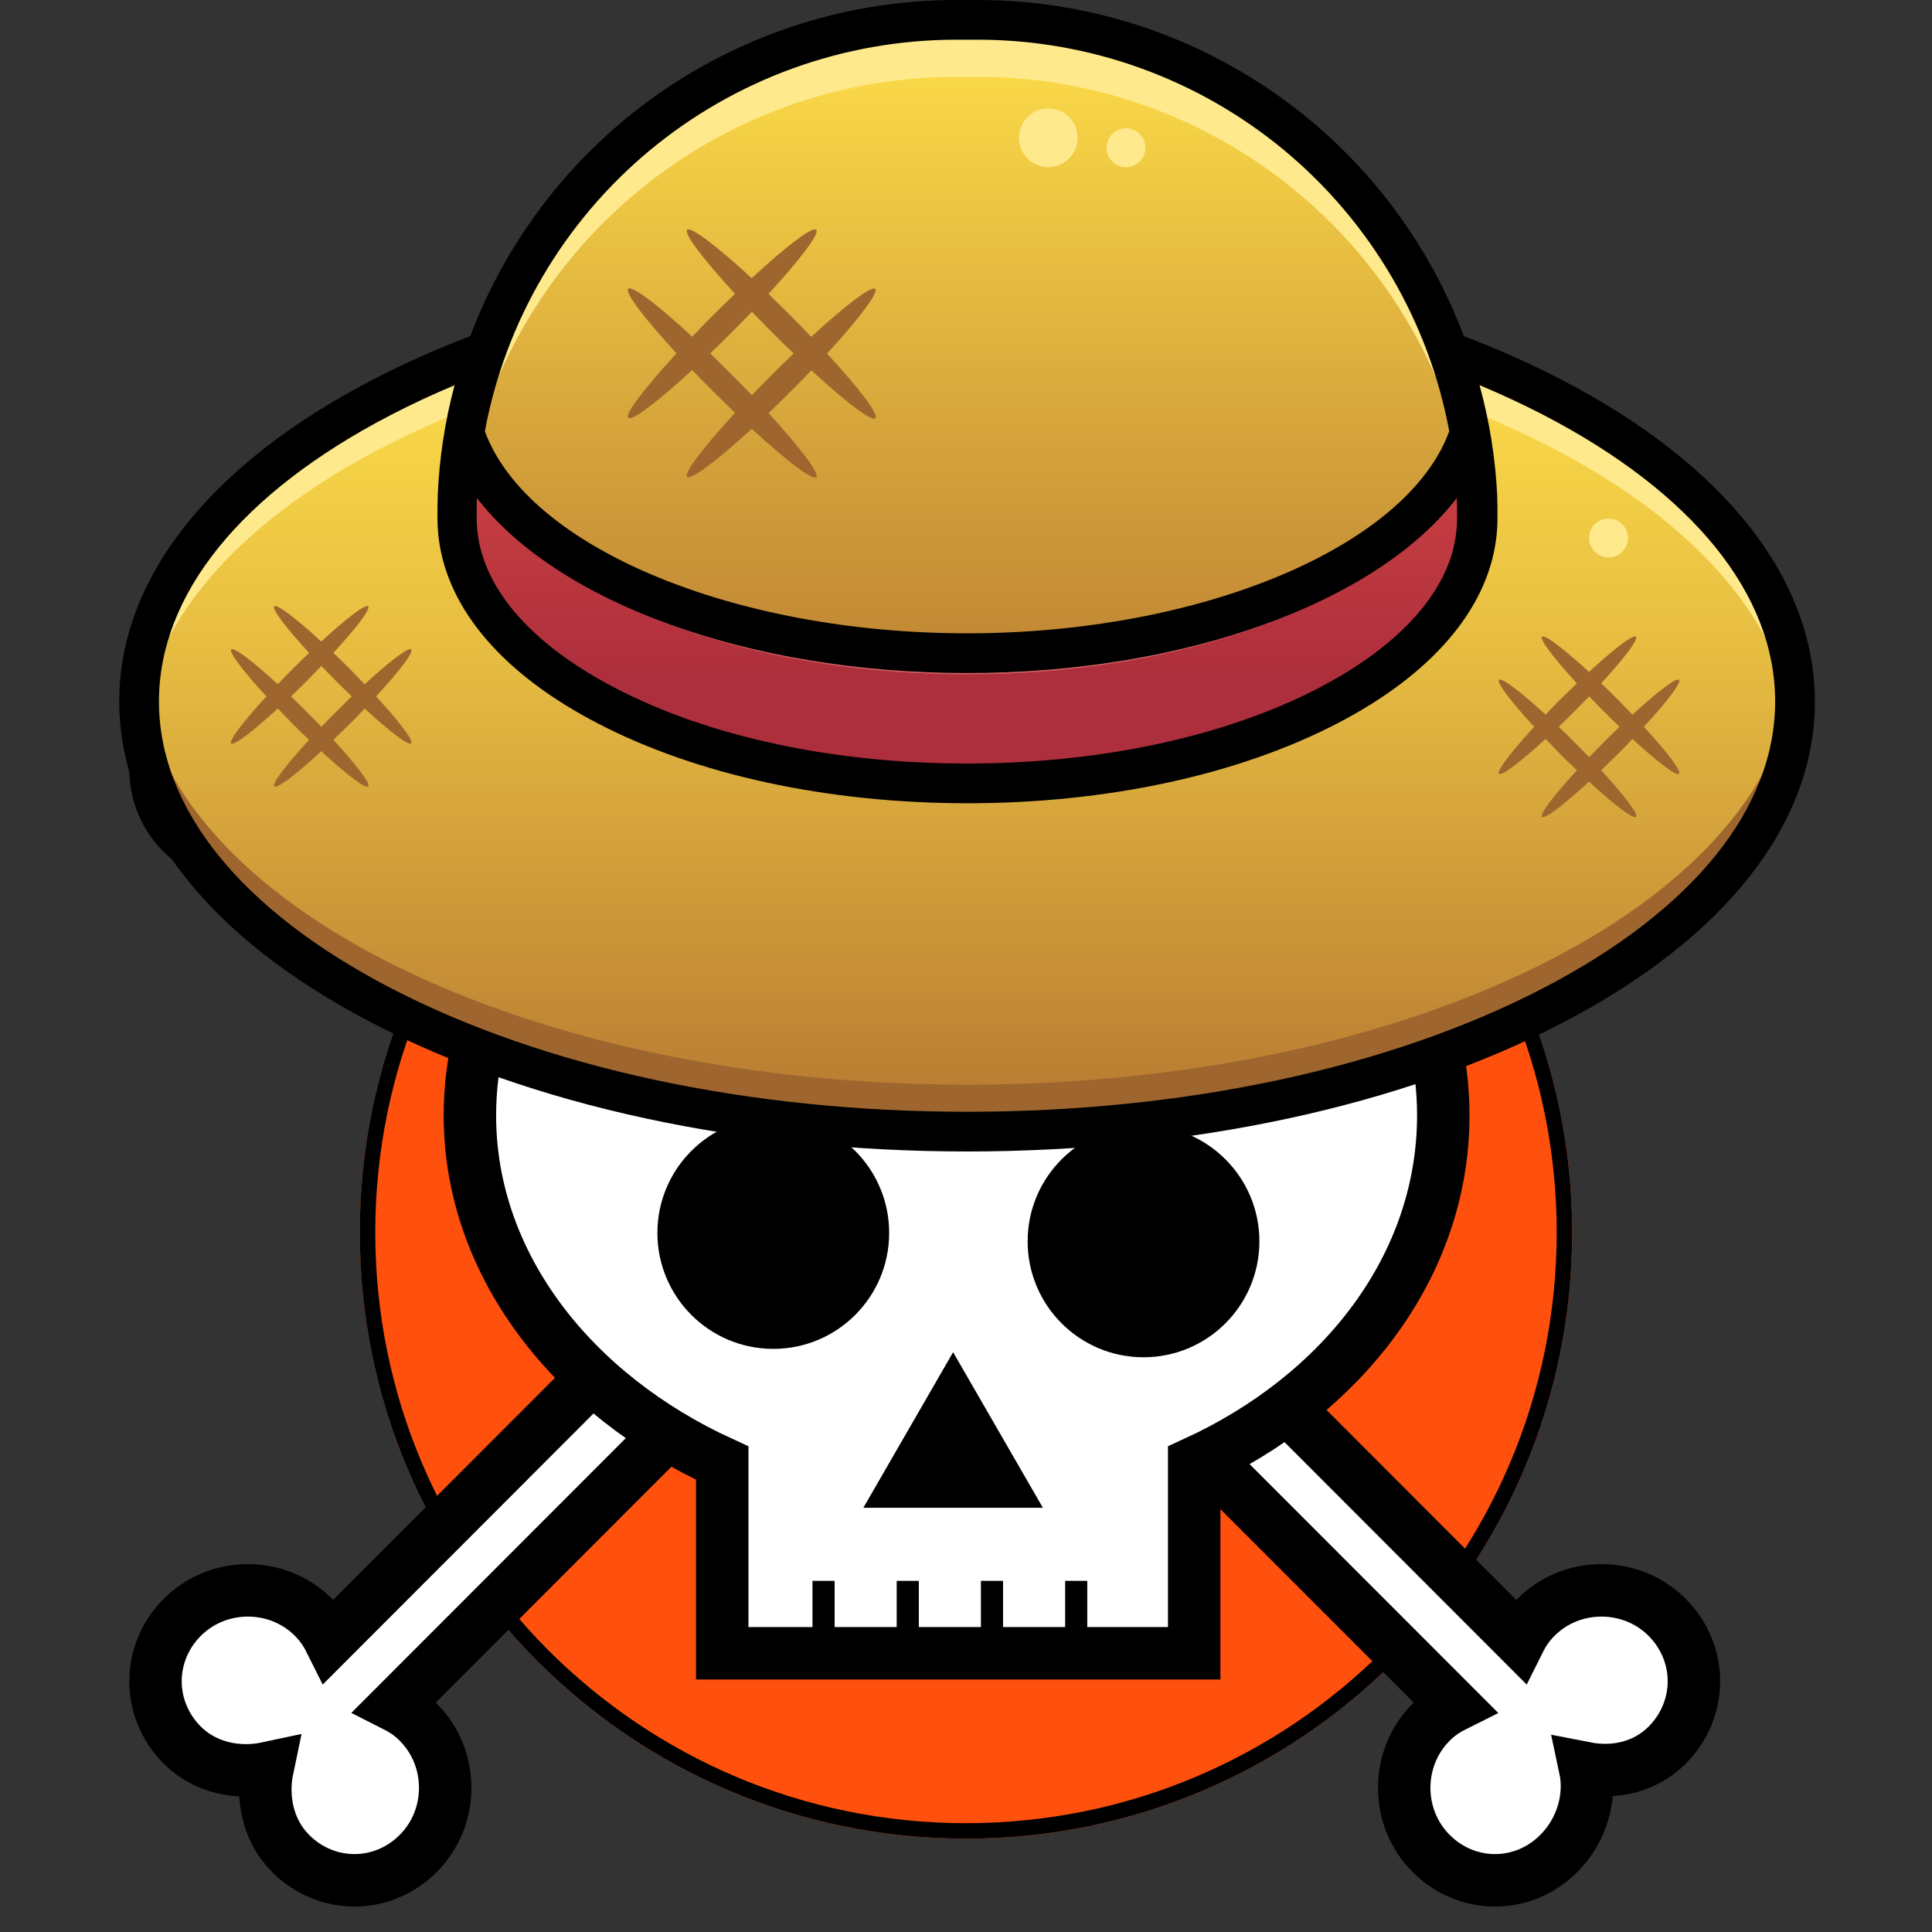
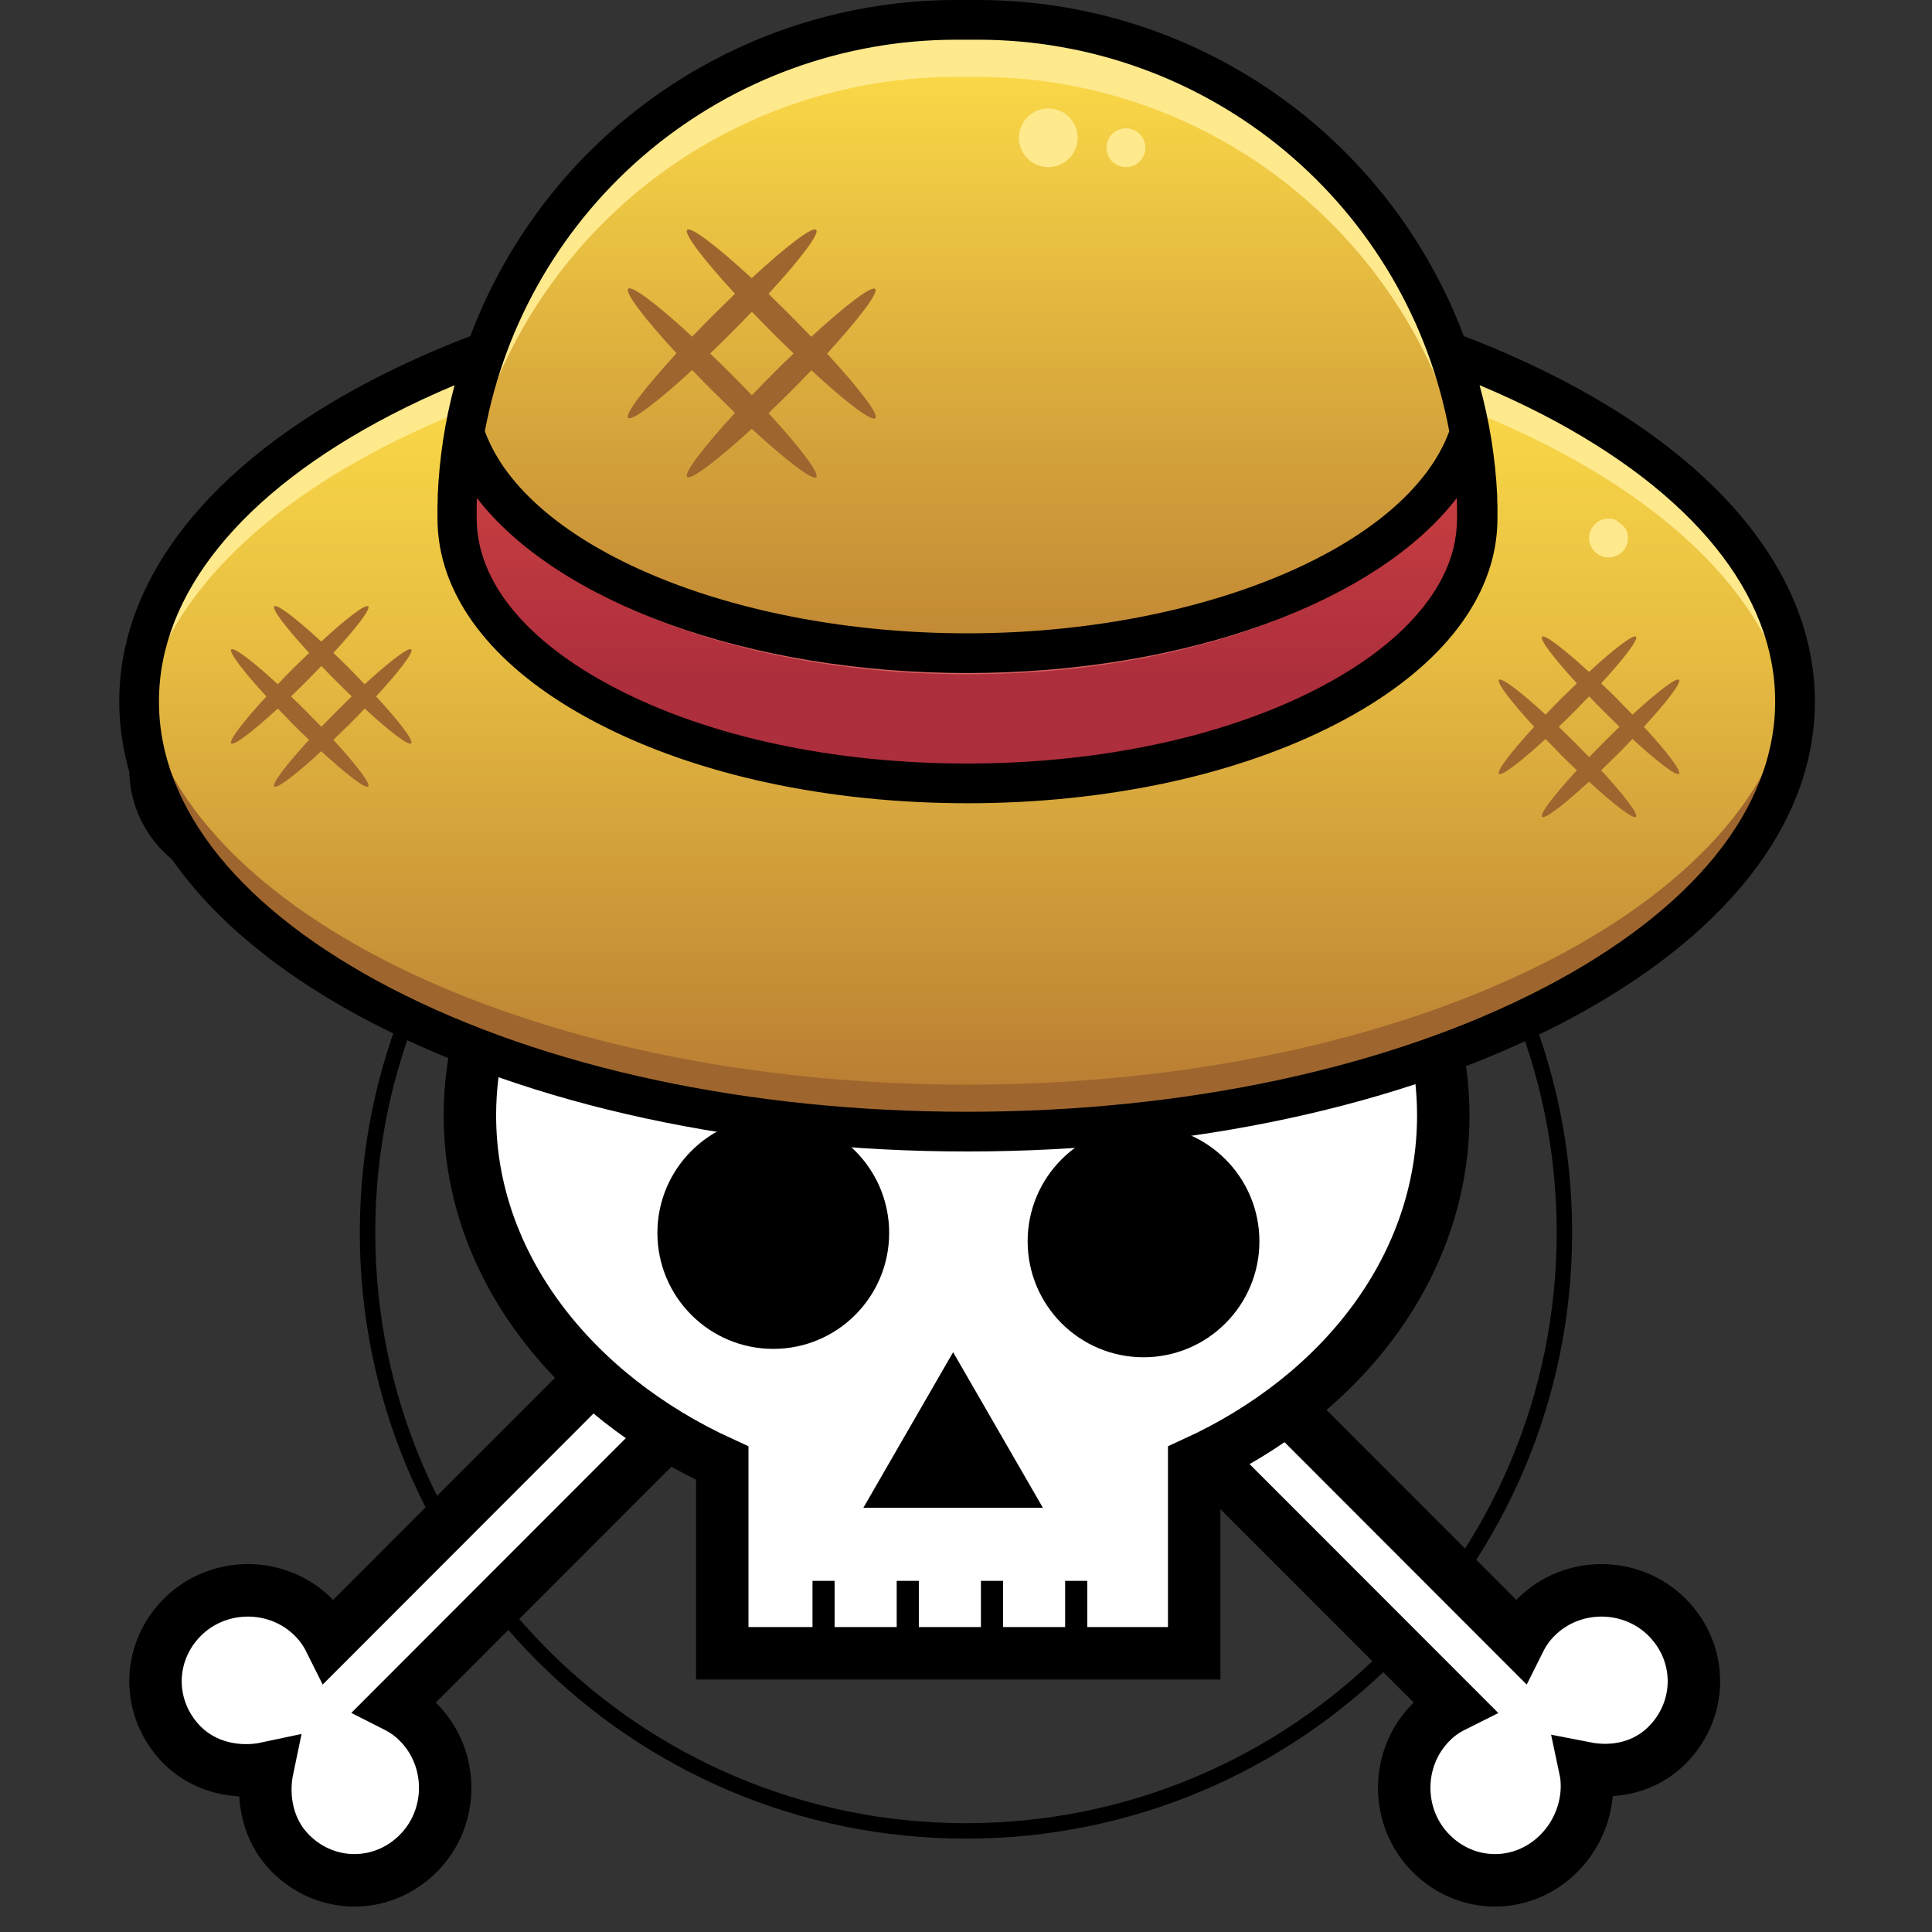
<svg xmlns="http://www.w3.org/2000/svg" width="500" zoomAndPan="magnify" viewBox="0 0 375 375" height="500" preserveAspectRatio="xMidYMid meet" version="1.0">
  <rect x="0" y="0" width="375" height="375" fill="#333333" stroke="none" />
  <defs>
    <clipPath id="dd4f93b9fb">
      <path d="M 69.84 121.566 L 305.16 121.566 L 305.16 356.887 L 69.84 356.887 Z M 69.84 121.566 " clip-rule="nonzero" />
    </clipPath>
    <clipPath id="51b7e3545b">
      <path d="M 187.5 121.566 C 122.52 121.566 69.84 174.246 69.84 239.227 C 69.84 304.207 122.52 356.887 187.5 356.887 C 252.48 356.887 305.16 304.207 305.16 239.227 C 305.16 174.246 252.48 121.566 187.5 121.566 Z M 187.5 121.566 " clip-rule="nonzero" />
    </clipPath>
    <clipPath id="36bb655625">
      <path d="M 69.84 121.566 L 305.152 121.566 L 305.152 356.879 L 69.84 356.879 Z M 69.84 121.566 " clip-rule="nonzero" />
    </clipPath>
    <clipPath id="fea213fe63">
      <path d="M 187.496 121.566 C 122.516 121.566 69.84 174.242 69.84 239.223 C 69.84 304.203 122.516 356.879 187.496 356.879 C 252.477 356.879 305.152 304.203 305.152 239.223 C 305.152 174.242 252.477 121.566 187.496 121.566 Z M 187.496 121.566 " clip-rule="nonzero" />
    </clipPath>
    <clipPath id="0c744086aa">
      <path d="M 23.043 103.453 L 336.543 103.453 L 336.543 374.953 L 23.043 374.953 Z M 23.043 103.453 " clip-rule="nonzero" />
    </clipPath>
    <clipPath id="0af560e01d">
      <path d="M 33 103.453 L 336.543 103.453 L 336.543 374.953 L 33 374.953 Z M 33 103.453 " clip-rule="nonzero" />
    </clipPath>
    <clipPath id="dc9aa2bbee">
      <path d="M 26 52 L 349 52 L 349 220 L 26 220 Z M 26 52 " clip-rule="nonzero" />
    </clipPath>
    <clipPath id="32e495562c">
      <path d="M 348.414 136.164 C 348.414 137.531 348.348 138.898 348.219 140.262 C 348.09 141.625 347.898 142.988 347.641 144.348 C 347.383 145.707 347.059 147.062 346.672 148.414 C 346.289 149.766 345.84 151.113 345.324 152.453 C 344.812 153.793 344.234 155.125 343.598 156.449 C 342.957 157.773 342.258 159.09 341.492 160.398 C 340.73 161.707 339.906 163.004 339.02 164.289 C 338.133 165.574 337.188 166.852 336.18 168.113 C 335.172 169.375 334.109 170.625 332.984 171.859 C 331.859 173.094 330.676 174.312 329.438 175.52 C 328.195 176.723 326.902 177.91 325.547 179.082 C 324.195 180.254 322.789 181.41 321.328 182.547 C 319.867 183.68 318.355 184.797 316.785 185.895 C 315.219 186.992 313.602 188.07 311.934 189.125 C 310.266 190.18 308.547 191.215 306.781 192.227 C 305.016 193.238 303.203 194.23 301.344 195.195 C 299.484 196.16 297.578 197.102 295.629 198.02 C 293.68 198.938 291.691 199.832 289.656 200.695 C 287.625 201.562 285.551 202.402 283.438 203.219 C 281.324 204.031 279.176 204.816 276.988 205.578 C 274.801 206.336 272.582 207.066 270.324 207.77 C 268.07 208.473 265.781 209.145 263.461 209.789 C 261.145 210.434 258.793 211.047 256.418 211.633 C 254.039 212.215 251.637 212.77 249.207 213.293 C 246.777 213.816 244.324 214.305 241.848 214.766 C 239.371 215.227 236.871 215.656 234.355 216.051 C 231.84 216.449 229.305 216.812 226.754 217.145 C 224.203 217.477 221.637 217.777 219.059 218.043 C 216.477 218.309 213.887 218.543 211.285 218.742 C 208.684 218.945 206.074 219.109 203.457 219.246 C 200.84 219.379 198.219 219.48 195.59 219.547 C 192.965 219.613 190.336 219.648 187.707 219.648 C 185.074 219.648 182.445 219.613 179.82 219.547 C 177.191 219.48 174.57 219.379 171.953 219.246 C 169.336 219.109 166.727 218.945 164.125 218.742 C 161.523 218.543 158.934 218.309 156.352 218.043 C 153.773 217.777 151.207 217.477 148.656 217.145 C 146.105 216.812 143.57 216.449 141.055 216.051 C 138.539 215.656 136.039 215.227 133.562 214.766 C 131.09 214.305 128.637 213.816 126.203 213.293 C 123.773 212.77 121.371 212.215 118.992 211.633 C 116.617 211.047 114.266 210.434 111.949 209.789 C 109.629 209.145 107.34 208.473 105.086 207.77 C 102.828 207.066 100.609 206.336 98.422 205.578 C 96.234 204.82 94.086 204.031 91.973 203.219 C 89.859 202.402 87.785 201.562 85.754 200.695 C 83.719 199.832 81.73 198.938 79.781 198.02 C 77.832 197.102 75.926 196.16 74.066 195.195 C 72.207 194.23 70.395 193.238 68.629 192.227 C 66.863 191.215 65.145 190.18 63.477 189.125 C 61.809 188.07 60.191 186.992 58.625 185.895 C 57.059 184.797 55.543 183.68 54.082 182.547 C 52.621 181.41 51.215 180.254 49.863 179.082 C 48.508 177.91 47.215 176.723 45.973 175.52 C 44.734 174.312 43.551 173.094 42.426 171.859 C 41.301 170.625 40.238 169.375 39.23 168.113 C 38.223 166.852 37.277 165.574 36.391 164.289 C 35.504 163.004 34.68 161.707 33.918 160.398 C 33.152 159.09 32.453 157.773 31.812 156.449 C 31.176 155.125 30.598 153.793 30.086 152.453 C 29.57 151.113 29.121 149.766 28.738 148.414 C 28.352 147.062 28.027 145.707 27.77 144.348 C 27.512 142.988 27.32 141.625 27.191 140.262 C 27.062 138.898 26.996 137.531 26.996 136.164 C 26.996 134.801 27.062 133.434 27.191 132.07 C 27.32 130.703 27.512 129.344 27.77 127.984 C 28.027 126.625 28.352 125.27 28.738 123.918 C 29.121 122.566 29.57 121.219 30.086 119.879 C 30.598 118.539 31.176 117.207 31.812 115.883 C 32.453 114.555 33.152 113.238 33.918 111.934 C 34.68 110.625 35.504 109.328 36.391 108.043 C 37.277 106.754 38.223 105.48 39.23 104.219 C 40.238 102.957 41.301 101.707 42.426 100.473 C 43.551 99.238 44.734 98.02 45.973 96.812 C 47.215 95.609 48.508 94.418 49.863 93.246 C 51.215 92.074 52.621 90.922 54.082 89.785 C 55.543 88.648 57.059 87.531 58.625 86.438 C 60.191 85.34 61.809 84.262 63.477 83.207 C 65.145 82.148 66.863 81.117 68.629 80.102 C 70.395 79.09 72.207 78.102 74.066 77.137 C 75.926 76.168 77.832 75.227 79.781 74.309 C 81.73 73.391 83.719 72.5 85.754 71.633 C 87.785 70.766 89.859 69.926 91.973 69.113 C 94.086 68.301 96.234 67.512 98.422 66.754 C 100.609 65.996 102.828 65.262 105.086 64.562 C 107.34 63.859 109.629 63.188 111.949 62.543 C 114.266 61.898 116.617 61.285 118.992 60.699 C 121.371 60.117 123.773 59.562 126.203 59.039 C 128.637 58.516 131.09 58.023 133.562 57.562 C 136.039 57.105 138.539 56.676 141.055 56.277 C 143.57 55.883 146.105 55.52 148.656 55.188 C 151.207 54.855 153.773 54.555 156.352 54.289 C 158.934 54.023 161.523 53.789 164.125 53.586 C 166.727 53.387 169.336 53.219 171.953 53.086 C 174.57 52.953 177.191 52.852 179.82 52.785 C 182.445 52.719 185.074 52.684 187.707 52.684 C 190.336 52.684 192.965 52.719 195.59 52.785 C 198.219 52.852 200.84 52.953 203.457 53.086 C 206.074 53.219 208.684 53.387 211.285 53.586 C 213.887 53.789 216.477 54.023 219.059 54.289 C 221.637 54.555 224.203 54.855 226.754 55.188 C 229.305 55.52 231.84 55.883 234.355 56.277 C 236.871 56.676 239.371 57.105 241.848 57.562 C 244.324 58.023 246.777 58.516 249.207 59.039 C 251.637 59.562 254.039 60.117 256.418 60.699 C 258.793 61.285 261.145 61.898 263.461 62.543 C 265.781 63.188 268.07 63.859 270.324 64.562 C 272.582 65.262 274.801 65.996 276.988 66.754 C 279.176 67.512 281.324 68.301 283.438 69.113 C 285.551 69.926 287.625 70.766 289.656 71.633 C 291.691 72.5 293.68 73.391 295.629 74.309 C 297.578 75.227 299.484 76.168 301.344 77.137 C 303.203 78.102 305.016 79.09 306.781 80.102 C 308.547 81.117 310.266 82.148 311.934 83.207 C 313.602 84.262 315.219 85.34 316.785 86.438 C 318.355 87.531 319.867 88.648 321.328 89.785 C 322.789 90.922 324.195 92.074 325.547 93.246 C 326.902 94.418 328.195 95.609 329.438 96.812 C 330.676 98.02 331.859 99.238 332.984 100.473 C 334.109 101.707 335.172 102.957 336.18 104.219 C 337.188 105.48 338.133 106.754 339.02 108.043 C 339.906 109.328 340.73 110.625 341.492 111.934 C 342.258 113.238 342.957 114.555 343.598 115.883 C 344.234 117.207 344.812 118.539 345.324 119.879 C 345.84 121.219 346.289 122.566 346.672 123.918 C 347.059 125.27 347.383 126.625 347.641 127.984 C 347.898 129.344 348.09 130.703 348.219 132.07 C 348.348 133.434 348.414 134.801 348.414 136.164 Z M 348.414 136.164 " clip-rule="nonzero" />
    </clipPath>
    <linearGradient x1="256" gradientTransform="matrix(0.771, 0, 0, 0.771, -9.567, -85.547)" y1="396" x2="256" gradientUnits="userSpaceOnUse" y2="179.36" id="67e1d62d64">
      <stop stop-opacity="1" stop-color="rgb(71.399%, 46.7%, 19.199%)" offset="0" />
      <stop stop-opacity="1" stop-color="rgb(71.535%, 46.898%, 19.246%)" offset="0.004" />
      <stop stop-opacity="1" stop-color="rgb(71.672%, 47.098%, 19.293%)" offset="0.008" />
      <stop stop-opacity="1" stop-color="rgb(71.809%, 47.296%, 19.339%)" offset="0.012" />
      <stop stop-opacity="1" stop-color="rgb(71.947%, 47.496%, 19.386%)" offset="0.016" />
      <stop stop-opacity="1" stop-color="rgb(72.083%, 47.694%, 19.434%)" offset="0.02" />
      <stop stop-opacity="1" stop-color="rgb(72.22%, 47.894%, 19.481%)" offset="0.023" />
      <stop stop-opacity="1" stop-color="rgb(72.356%, 48.093%, 19.527%)" offset="0.027" />
      <stop stop-opacity="1" stop-color="rgb(72.493%, 48.293%, 19.574%)" offset="0.031" />
      <stop stop-opacity="1" stop-color="rgb(72.629%, 48.491%, 19.621%)" offset="0.035" />
      <stop stop-opacity="1" stop-color="rgb(72.766%, 48.691%, 19.669%)" offset="0.039" />
      <stop stop-opacity="1" stop-color="rgb(72.902%, 48.891%, 19.714%)" offset="0.043" />
      <stop stop-opacity="1" stop-color="rgb(73.039%, 49.091%, 19.762%)" offset="0.047" />
      <stop stop-opacity="1" stop-color="rgb(73.177%, 49.289%, 19.807%)" offset="0.051" />
      <stop stop-opacity="1" stop-color="rgb(73.314%, 49.489%, 19.855%)" offset="0.055" />
      <stop stop-opacity="1" stop-color="rgb(73.45%, 49.687%, 19.902%)" offset="0.059" />
      <stop stop-opacity="1" stop-color="rgb(73.587%, 49.887%, 19.949%)" offset="0.062" />
      <stop stop-opacity="1" stop-color="rgb(73.723%, 50.085%, 19.995%)" offset="0.066" />
      <stop stop-opacity="1" stop-color="rgb(73.86%, 50.285%, 20.042%)" offset="0.07" />
      <stop stop-opacity="1" stop-color="rgb(73.996%, 50.484%, 20.09%)" offset="0.074" />
      <stop stop-opacity="1" stop-color="rgb(74.133%, 50.684%, 20.137%)" offset="0.078" />
      <stop stop-opacity="1" stop-color="rgb(74.269%, 50.882%, 20.183%)" offset="0.082" />
      <stop stop-opacity="1" stop-color="rgb(74.406%, 51.082%, 20.23%)" offset="0.086" />
      <stop stop-opacity="1" stop-color="rgb(74.544%, 51.28%, 20.277%)" offset="0.09" />
      <stop stop-opacity="1" stop-color="rgb(74.681%, 51.48%, 20.325%)" offset="0.094" />
      <stop stop-opacity="1" stop-color="rgb(74.817%, 51.678%, 20.37%)" offset="0.098" />
      <stop stop-opacity="1" stop-color="rgb(74.954%, 51.878%, 20.418%)" offset="0.102" />
      <stop stop-opacity="1" stop-color="rgb(75.09%, 52.077%, 20.465%)" offset="0.105" />
      <stop stop-opacity="1" stop-color="rgb(75.227%, 52.277%, 20.512%)" offset="0.109" />
      <stop stop-opacity="1" stop-color="rgb(75.363%, 52.477%, 20.558%)" offset="0.113" />
      <stop stop-opacity="1" stop-color="rgb(75.5%, 52.676%, 20.605%)" offset="0.117" />
      <stop stop-opacity="1" stop-color="rgb(75.636%, 52.875%, 20.651%)" offset="0.121" />
      <stop stop-opacity="1" stop-color="rgb(75.774%, 53.075%, 20.699%)" offset="0.125" />
      <stop stop-opacity="1" stop-color="rgb(75.911%, 53.273%, 20.746%)" offset="0.129" />
      <stop stop-opacity="1" stop-color="rgb(76.048%, 53.473%, 20.793%)" offset="0.133" />
      <stop stop-opacity="1" stop-color="rgb(76.184%, 53.671%, 20.839%)" offset="0.137" />
      <stop stop-opacity="1" stop-color="rgb(76.321%, 53.871%, 20.886%)" offset="0.141" />
      <stop stop-opacity="1" stop-color="rgb(76.457%, 54.07%, 20.934%)" offset="0.145" />
      <stop stop-opacity="1" stop-color="rgb(76.595%, 54.269%, 20.981%)" offset="0.148" />
      <stop stop-opacity="1" stop-color="rgb(76.73%, 54.468%, 21.027%)" offset="0.152" />
      <stop stop-opacity="1" stop-color="rgb(76.868%, 54.668%, 21.074%)" offset="0.156" />
      <stop stop-opacity="1" stop-color="rgb(77.003%, 54.866%, 21.121%)" offset="0.16" />
      <stop stop-opacity="1" stop-color="rgb(77.141%, 55.066%, 21.169%)" offset="0.164" />
      <stop stop-opacity="1" stop-color="rgb(77.278%, 55.264%, 21.214%)" offset="0.168" />
      <stop stop-opacity="1" stop-color="rgb(77.415%, 55.464%, 21.262%)" offset="0.172" />
      <stop stop-opacity="1" stop-color="rgb(77.551%, 55.664%, 21.309%)" offset="0.176" />
      <stop stop-opacity="1" stop-color="rgb(77.689%, 55.864%, 21.356%)" offset="0.18" />
      <stop stop-opacity="1" stop-color="rgb(77.824%, 56.062%, 21.402%)" offset="0.184" />
      <stop stop-opacity="1" stop-color="rgb(77.962%, 56.262%, 21.449%)" offset="0.188" />
      <stop stop-opacity="1" stop-color="rgb(78.098%, 56.461%, 21.495%)" offset="0.191" />
      <stop stop-opacity="1" stop-color="rgb(78.235%, 56.66%, 21.542%)" offset="0.195" />
      <stop stop-opacity="1" stop-color="rgb(78.369%, 56.854%, 21.588%)" offset="0.203" />
      <stop stop-opacity="1" stop-color="rgb(78.636%, 57.237%, 21.677%)" offset="0.211" />
      <stop stop-opacity="1" stop-color="rgb(78.899%, 57.611%, 21.764%)" offset="0.219" />
      <stop stop-opacity="1" stop-color="rgb(79.163%, 57.986%, 21.851%)" offset="0.227" />
      <stop stop-opacity="1" stop-color="rgb(79.427%, 58.362%, 21.938%)" offset="0.234" />
      <stop stop-opacity="1" stop-color="rgb(79.689%, 58.737%, 22.025%)" offset="0.242" />
      <stop stop-opacity="1" stop-color="rgb(79.953%, 59.111%, 22.112%)" offset="0.25" />
      <stop stop-opacity="1" stop-color="rgb(80.215%, 59.486%, 22.198%)" offset="0.258" />
      <stop stop-opacity="1" stop-color="rgb(80.479%, 59.862%, 22.287%)" offset="0.266" />
      <stop stop-opacity="1" stop-color="rgb(80.743%, 60.237%, 22.374%)" offset="0.273" />
      <stop stop-opacity="1" stop-color="rgb(81.006%, 60.611%, 22.461%)" offset="0.281" />
      <stop stop-opacity="1" stop-color="rgb(81.27%, 60.986%, 22.548%)" offset="0.289" />
      <stop stop-opacity="1" stop-color="rgb(81.534%, 61.362%, 22.635%)" offset="0.297" />
      <stop stop-opacity="1" stop-color="rgb(81.796%, 61.737%, 22.722%)" offset="0.305" />
      <stop stop-opacity="1" stop-color="rgb(82.06%, 62.111%, 22.809%)" offset="0.312" />
      <stop stop-opacity="1" stop-color="rgb(82.323%, 62.486%, 22.896%)" offset="0.32" />
      <stop stop-opacity="1" stop-color="rgb(82.587%, 62.862%, 22.983%)" offset="0.328" />
      <stop stop-opacity="1" stop-color="rgb(82.851%, 63.237%, 23.07%)" offset="0.336" />
      <stop stop-opacity="1" stop-color="rgb(83.113%, 63.611%, 23.157%)" offset="0.344" />
      <stop stop-opacity="1" stop-color="rgb(83.377%, 63.986%, 23.244%)" offset="0.352" />
      <stop stop-opacity="1" stop-color="rgb(83.64%, 64.362%, 23.331%)" offset="0.359" />
      <stop stop-opacity="1" stop-color="rgb(83.904%, 64.737%, 23.418%)" offset="0.367" />
      <stop stop-opacity="1" stop-color="rgb(84.167%, 65.112%, 23.505%)" offset="0.375" />
      <stop stop-opacity="1" stop-color="rgb(84.43%, 65.486%, 23.592%)" offset="0.383" />
      <stop stop-opacity="1" stop-color="rgb(84.694%, 65.862%, 23.679%)" offset="0.391" />
      <stop stop-opacity="1" stop-color="rgb(84.958%, 66.237%, 23.766%)" offset="0.398" />
      <stop stop-opacity="1" stop-color="rgb(85.22%, 66.612%, 23.853%)" offset="0.406" />
      <stop stop-opacity="1" stop-color="rgb(85.484%, 66.986%, 23.94%)" offset="0.414" />
      <stop stop-opacity="1" stop-color="rgb(85.747%, 67.361%, 24.028%)" offset="0.422" />
      <stop stop-opacity="1" stop-color="rgb(86.011%, 67.737%, 24.115%)" offset="0.43" />
      <stop stop-opacity="1" stop-color="rgb(86.275%, 68.112%, 24.202%)" offset="0.438" />
      <stop stop-opacity="1" stop-color="rgb(86.537%, 68.486%, 24.289%)" offset="0.445" />
      <stop stop-opacity="1" stop-color="rgb(86.801%, 68.861%, 24.376%)" offset="0.453" />
      <stop stop-opacity="1" stop-color="rgb(87.065%, 69.237%, 24.463%)" offset="0.461" />
      <stop stop-opacity="1" stop-color="rgb(87.328%, 69.612%, 24.55%)" offset="0.469" />
      <stop stop-opacity="1" stop-color="rgb(87.592%, 69.986%, 24.637%)" offset="0.477" />
      <stop stop-opacity="1" stop-color="rgb(87.854%, 70.361%, 24.724%)" offset="0.484" />
      <stop stop-opacity="1" stop-color="rgb(88.118%, 70.737%, 24.811%)" offset="0.492" />
      <stop stop-opacity="1" stop-color="rgb(88.382%, 71.112%, 24.898%)" offset="0.5" />
      <stop stop-opacity="1" stop-color="rgb(88.644%, 71.486%, 24.985%)" offset="0.508" />
      <stop stop-opacity="1" stop-color="rgb(88.908%, 71.861%, 25.072%)" offset="0.516" />
      <stop stop-opacity="1" stop-color="rgb(89.171%, 72.237%, 25.159%)" offset="0.523" />
      <stop stop-opacity="1" stop-color="rgb(89.435%, 72.612%, 25.246%)" offset="0.531" />
      <stop stop-opacity="1" stop-color="rgb(89.699%, 72.986%, 25.333%)" offset="0.539" />
      <stop stop-opacity="1" stop-color="rgb(89.961%, 73.361%, 25.42%)" offset="0.547" />
      <stop stop-opacity="1" stop-color="rgb(90.205%, 73.709%, 25.5%)" offset="0.555" />
      <stop stop-opacity="1" stop-color="rgb(90.417%, 74.011%, 25.569%)" offset="0.562" />
      <stop stop-opacity="1" stop-color="rgb(90.616%, 74.297%, 25.633%)" offset="0.57" />
      <stop stop-opacity="1" stop-color="rgb(90.813%, 74.58%, 25.699%)" offset="0.578" />
      <stop stop-opacity="1" stop-color="rgb(91.011%, 74.866%, 25.763%)" offset="0.586" />
      <stop stop-opacity="1" stop-color="rgb(91.209%, 75.15%, 25.827%)" offset="0.594" />
      <stop stop-opacity="1" stop-color="rgb(91.408%, 75.435%, 25.891%)" offset="0.602" />
      <stop stop-opacity="1" stop-color="rgb(91.606%, 75.72%, 25.955%)" offset="0.609" />
      <stop stop-opacity="1" stop-color="rgb(91.803%, 76.004%, 26.019%)" offset="0.617" />
      <stop stop-opacity="1" stop-color="rgb(92.001%, 76.289%, 26.083%)" offset="0.625" />
      <stop stop-opacity="1" stop-color="rgb(92.2%, 76.573%, 26.147%)" offset="0.633" />
      <stop stop-opacity="1" stop-color="rgb(92.398%, 76.859%, 26.212%)" offset="0.641" />
      <stop stop-opacity="1" stop-color="rgb(92.596%, 77.142%, 26.276%)" offset="0.648" />
      <stop stop-opacity="1" stop-color="rgb(92.795%, 77.428%, 26.34%)" offset="0.656" />
      <stop stop-opacity="1" stop-color="rgb(92.992%, 77.711%, 26.404%)" offset="0.664" />
      <stop stop-opacity="1" stop-color="rgb(93.19%, 77.997%, 26.468%)" offset="0.672" />
      <stop stop-opacity="1" stop-color="rgb(93.388%, 78.281%, 26.532%)" offset="0.68" />
      <stop stop-opacity="1" stop-color="rgb(93.587%, 78.566%, 26.596%)" offset="0.688" />
      <stop stop-opacity="1" stop-color="rgb(93.785%, 78.85%, 26.66%)" offset="0.695" />
      <stop stop-opacity="1" stop-color="rgb(93.983%, 79.135%, 26.724%)" offset="0.703" />
      <stop stop-opacity="1" stop-color="rgb(94.18%, 79.419%, 26.788%)" offset="0.711" />
      <stop stop-opacity="1" stop-color="rgb(94.379%, 79.704%, 26.854%)" offset="0.719" />
      <stop stop-opacity="1" stop-color="rgb(94.577%, 79.988%, 26.918%)" offset="0.727" />
      <stop stop-opacity="1" stop-color="rgb(94.775%, 80.273%, 26.982%)" offset="0.734" />
      <stop stop-opacity="1" stop-color="rgb(94.974%, 80.557%, 27.046%)" offset="0.742" />
      <stop stop-opacity="1" stop-color="rgb(95.172%, 80.843%, 27.11%)" offset="0.75" />
      <stop stop-opacity="1" stop-color="rgb(95.369%, 81.126%, 27.174%)" offset="0.758" />
      <stop stop-opacity="1" stop-color="rgb(95.567%, 81.412%, 27.238%)" offset="0.766" />
      <stop stop-opacity="1" stop-color="rgb(95.766%, 81.696%, 27.303%)" offset="0.773" />
      <stop stop-opacity="1" stop-color="rgb(95.964%, 81.981%, 27.367%)" offset="0.781" />
      <stop stop-opacity="1" stop-color="rgb(96.162%, 82.265%, 27.431%)" offset="0.789" />
      <stop stop-opacity="1" stop-color="rgb(96.361%, 82.55%, 27.495%)" offset="0.797" />
      <stop stop-opacity="1" stop-color="rgb(96.558%, 82.834%, 27.559%)" offset="0.805" />
      <stop stop-opacity="1" stop-color="rgb(96.756%, 83.119%, 27.623%)" offset="0.812" />
      <stop stop-opacity="1" stop-color="rgb(96.954%, 83.403%, 27.687%)" offset="0.82" />
      <stop stop-opacity="1" stop-color="rgb(97.153%, 83.688%, 27.751%)" offset="0.828" />
      <stop stop-opacity="1" stop-color="rgb(97.385%, 84.023%, 27.823%)" offset="0.844" />
      <stop stop-opacity="1" stop-color="rgb(97.641%, 84.393%, 27.901%)" offset="0.859" />
      <stop stop-opacity="1" stop-color="rgb(97.89%, 84.752%, 27.974%)" offset="0.875" />
      <stop stop-opacity="1" stop-color="rgb(98.137%, 85.11%, 28.047%)" offset="0.891" />
      <stop stop-opacity="1" stop-color="rgb(98.386%, 85.469%, 28.12%)" offset="0.906" />
      <stop stop-opacity="1" stop-color="rgb(98.634%, 85.828%, 28.195%)" offset="0.922" />
      <stop stop-opacity="1" stop-color="rgb(98.882%, 86.186%, 28.268%)" offset="0.938" />
      <stop stop-opacity="1" stop-color="rgb(99.13%, 86.543%, 28.342%)" offset="0.953" />
      <stop stop-opacity="1" stop-color="rgb(99.379%, 86.902%, 28.415%)" offset="0.969" />
      <stop stop-opacity="1" stop-color="rgb(99.626%, 87.26%, 28.488%)" offset="0.984" />
      <stop stop-opacity="1" stop-color="rgb(99.875%, 87.619%, 28.563%)" offset="1" />
    </linearGradient>
    <clipPath id="e9aa121530">
      <path d="M 88 3 L 287 3 L 287 153 L 88 153 Z M 88 3 " clip-rule="nonzero" />
    </clipPath>
    <clipPath id="73137ba44c">
      <path d="M 189.949 3.852 L 185.461 3.852 C 183.879 3.852 182.297 3.891 180.715 3.969 C 179.133 4.047 177.555 4.164 175.98 4.32 C 174.402 4.473 172.832 4.668 171.266 4.902 C 169.699 5.133 168.141 5.402 166.586 5.711 C 165.035 6.023 163.488 6.367 161.953 6.754 C 160.418 7.137 158.891 7.559 157.379 8.02 C 155.863 8.48 154.359 8.977 152.867 9.508 C 151.379 10.043 149.902 10.613 148.438 11.219 C 146.977 11.824 145.527 12.465 144.098 13.145 C 142.664 13.82 141.25 14.531 139.855 15.277 C 138.457 16.023 137.082 16.805 135.723 17.621 C 134.363 18.434 133.027 19.281 131.711 20.16 C 130.395 21.039 129.098 21.953 127.828 22.895 C 126.555 23.84 125.309 24.812 124.082 25.816 C 122.859 26.82 121.66 27.855 120.488 28.918 C 119.316 29.98 118.168 31.074 117.047 32.191 C 115.93 33.312 114.836 34.461 113.773 35.633 C 112.711 36.805 111.676 38.004 110.672 39.23 C 109.668 40.453 108.695 41.699 107.75 42.973 C 106.809 44.246 105.895 45.539 105.016 46.855 C 104.137 48.172 103.289 49.512 102.477 50.867 C 101.66 52.227 100.879 53.605 100.133 55 C 99.387 56.398 98.676 57.812 98 59.242 C 97.32 60.676 96.68 62.121 96.074 63.586 C 95.469 65.047 94.898 66.523 94.363 68.016 C 93.832 69.508 93.336 71.008 92.875 72.523 C 92.414 74.039 91.992 75.566 91.609 77.102 C 91.223 78.637 90.875 80.184 90.566 81.734 C 90.258 83.289 89.988 84.848 89.754 86.414 C 89.523 87.98 89.328 89.555 89.172 91.129 C 89.02 92.707 88.902 94.285 88.824 95.867 C 88.746 97.449 88.707 99.031 88.707 100.613 C 88.707 129.012 133.031 152.043 187.707 152.043 C 242.379 152.043 286.703 129.012 286.703 100.613 C 286.703 99.031 286.664 97.449 286.586 95.867 C 286.508 94.285 286.391 92.703 286.238 91.129 C 286.082 89.555 285.887 87.98 285.656 86.414 C 285.422 84.848 285.152 83.289 284.844 81.734 C 284.535 80.184 284.188 78.637 283.801 77.102 C 283.418 75.566 282.996 74.039 282.535 72.523 C 282.074 71.008 281.578 69.508 281.047 68.016 C 280.512 66.523 279.941 65.047 279.336 63.586 C 278.73 62.121 278.09 60.676 277.41 59.242 C 276.734 57.812 276.023 56.398 275.277 55 C 274.531 53.605 273.75 52.227 272.934 50.867 C 272.121 49.512 271.273 48.172 270.395 46.855 C 269.516 45.539 268.602 44.246 267.66 42.973 C 266.715 41.699 265.742 40.453 264.738 39.23 C 263.734 38.004 262.699 36.805 261.637 35.633 C 260.574 34.461 259.48 33.312 258.363 32.191 C 257.242 31.074 256.094 29.98 254.922 28.918 C 253.75 27.855 252.551 26.82 251.328 25.816 C 250.102 24.812 248.855 23.84 247.582 22.895 C 246.312 21.953 245.016 21.039 243.699 20.16 C 242.383 19.281 241.047 18.434 239.688 17.621 C 238.328 16.805 236.953 16.023 235.555 15.277 C 234.16 14.531 232.746 13.82 231.312 13.145 C 229.883 12.465 228.438 11.824 226.973 11.219 C 225.512 10.613 224.031 10.043 222.543 9.508 C 221.051 8.977 219.547 8.48 218.031 8.02 C 216.52 7.559 214.992 7.137 213.457 6.754 C 211.922 6.367 210.375 6.023 208.824 5.711 C 207.27 5.402 205.711 5.133 204.145 4.902 C 202.578 4.668 201.008 4.473 199.43 4.32 C 197.855 4.164 196.277 4.047 194.695 3.969 C 193.113 3.891 191.531 3.852 189.949 3.852 Z M 189.949 3.852 " clip-rule="nonzero" />
    </clipPath>
    <linearGradient x1="256" gradientTransform="matrix(0.771, 0, 0, 0.771, -9.567, -85.547)" y1="308.28" x2="256" gradientUnits="userSpaceOnUse" y2="116" id="915e2bc096">
      <stop stop-opacity="1" stop-color="rgb(71.399%, 46.7%, 19.199%)" offset="0" />
      <stop stop-opacity="1" stop-color="rgb(71.503%, 46.849%, 19.232%)" offset="0.008" />
      <stop stop-opacity="1" stop-color="rgb(71.71%, 47.147%, 19.301%)" offset="0.016" />
      <stop stop-opacity="1" stop-color="rgb(71.916%, 47.446%, 19.37%)" offset="0.023" />
      <stop stop-opacity="1" stop-color="rgb(72.124%, 47.745%, 19.438%)" offset="0.031" />
      <stop stop-opacity="1" stop-color="rgb(72.331%, 48.044%, 19.507%)" offset="0.039" />
      <stop stop-opacity="1" stop-color="rgb(72.537%, 48.343%, 19.574%)" offset="0.047" />
      <stop stop-opacity="1" stop-color="rgb(72.745%, 48.642%, 19.643%)" offset="0.055" />
      <stop stop-opacity="1" stop-color="rgb(72.952%, 48.941%, 19.711%)" offset="0.062" />
      <stop stop-opacity="1" stop-color="rgb(73.158%, 49.239%, 19.78%)" offset="0.07" />
      <stop stop-opacity="1" stop-color="rgb(73.366%, 49.538%, 19.849%)" offset="0.078" />
      <stop stop-opacity="1" stop-color="rgb(73.573%, 49.837%, 19.916%)" offset="0.086" />
      <stop stop-opacity="1" stop-color="rgb(73.779%, 50.136%, 19.984%)" offset="0.094" />
      <stop stop-opacity="1" stop-color="rgb(73.987%, 50.435%, 20.053%)" offset="0.102" />
      <stop stop-opacity="1" stop-color="rgb(74.194%, 50.734%, 20.122%)" offset="0.109" />
      <stop stop-opacity="1" stop-color="rgb(74.4%, 51.031%, 20.19%)" offset="0.117" />
      <stop stop-opacity="1" stop-color="rgb(74.608%, 51.331%, 20.258%)" offset="0.125" />
      <stop stop-opacity="1" stop-color="rgb(74.815%, 51.63%, 20.326%)" offset="0.133" />
      <stop stop-opacity="1" stop-color="rgb(75.021%, 51.929%, 20.395%)" offset="0.141" />
      <stop stop-opacity="1" stop-color="rgb(75.229%, 52.228%, 20.464%)" offset="0.148" />
      <stop stop-opacity="1" stop-color="rgb(75.436%, 52.527%, 20.532%)" offset="0.156" />
      <stop stop-opacity="1" stop-color="rgb(75.642%, 52.824%, 20.599%)" offset="0.164" />
      <stop stop-opacity="1" stop-color="rgb(75.85%, 53.123%, 20.668%)" offset="0.172" />
      <stop stop-opacity="1" stop-color="rgb(76.057%, 53.423%, 20.737%)" offset="0.18" />
      <stop stop-opacity="1" stop-color="rgb(76.265%, 53.722%, 20.805%)" offset="0.188" />
      <stop stop-opacity="1" stop-color="rgb(76.471%, 54.021%, 20.874%)" offset="0.195" />
      <stop stop-opacity="1" stop-color="rgb(76.678%, 54.32%, 20.941%)" offset="0.203" />
      <stop stop-opacity="1" stop-color="rgb(76.886%, 54.617%, 21.01%)" offset="0.211" />
      <stop stop-opacity="1" stop-color="rgb(77.092%, 54.916%, 21.078%)" offset="0.219" />
      <stop stop-opacity="1" stop-color="rgb(77.299%, 55.215%, 21.147%)" offset="0.227" />
      <stop stop-opacity="1" stop-color="rgb(77.507%, 55.515%, 21.216%)" offset="0.234" />
      <stop stop-opacity="1" stop-color="rgb(77.713%, 55.814%, 21.283%)" offset="0.242" />
      <stop stop-opacity="1" stop-color="rgb(77.921%, 56.113%, 21.352%)" offset="0.25" />
      <stop stop-opacity="1" stop-color="rgb(78.128%, 56.412%, 21.42%)" offset="0.258" />
      <stop stop-opacity="1" stop-color="rgb(78.334%, 56.709%, 21.489%)" offset="0.266" />
      <stop stop-opacity="1" stop-color="rgb(78.542%, 57.008%, 21.558%)" offset="0.273" />
      <stop stop-opacity="1" stop-color="rgb(78.749%, 57.307%, 21.625%)" offset="0.281" />
      <stop stop-opacity="1" stop-color="rgb(78.955%, 57.607%, 21.693%)" offset="0.289" />
      <stop stop-opacity="1" stop-color="rgb(79.163%, 57.906%, 21.762%)" offset="0.297" />
      <stop stop-opacity="1" stop-color="rgb(79.37%, 58.205%, 21.831%)" offset="0.305" />
      <stop stop-opacity="1" stop-color="rgb(79.576%, 58.502%, 21.899%)" offset="0.312" />
      <stop stop-opacity="1" stop-color="rgb(79.784%, 58.801%, 21.967%)" offset="0.32" />
      <stop stop-opacity="1" stop-color="rgb(79.991%, 59.1%, 22.035%)" offset="0.328" />
      <stop stop-opacity="1" stop-color="rgb(80.197%, 59.399%, 22.104%)" offset="0.336" />
      <stop stop-opacity="1" stop-color="rgb(80.405%, 59.698%, 22.173%)" offset="0.344" />
      <stop stop-opacity="1" stop-color="rgb(80.612%, 59.998%, 22.241%)" offset="0.352" />
      <stop stop-opacity="1" stop-color="rgb(80.818%, 60.295%, 22.308%)" offset="0.359" />
      <stop stop-opacity="1" stop-color="rgb(81.026%, 60.594%, 22.377%)" offset="0.367" />
      <stop stop-opacity="1" stop-color="rgb(81.233%, 60.893%, 22.446%)" offset="0.375" />
      <stop stop-opacity="1" stop-color="rgb(81.441%, 61.192%, 22.514%)" offset="0.383" />
      <stop stop-opacity="1" stop-color="rgb(81.647%, 61.491%, 22.583%)" offset="0.391" />
      <stop stop-opacity="1" stop-color="rgb(81.854%, 61.79%, 22.65%)" offset="0.398" />
      <stop stop-opacity="1" stop-color="rgb(82.072%, 62.103%, 22.722%)" offset="0.406" />
      <stop stop-opacity="1" stop-color="rgb(82.303%, 62.436%, 22.798%)" offset="0.414" />
      <stop stop-opacity="1" stop-color="rgb(82.538%, 62.772%, 22.876%)" offset="0.422" />
      <stop stop-opacity="1" stop-color="rgb(82.773%, 63.107%, 22.952%)" offset="0.43" />
      <stop stop-opacity="1" stop-color="rgb(83.006%, 63.443%, 23.029%)" offset="0.438" />
      <stop stop-opacity="1" stop-color="rgb(83.241%, 63.78%, 23.106%)" offset="0.445" />
      <stop stop-opacity="1" stop-color="rgb(83.475%, 64.116%, 23.183%)" offset="0.453" />
      <stop stop-opacity="1" stop-color="rgb(83.71%, 64.452%, 23.26%)" offset="0.461" />
      <stop stop-opacity="1" stop-color="rgb(83.945%, 64.787%, 23.337%)" offset="0.469" />
      <stop stop-opacity="1" stop-color="rgb(84.178%, 65.123%, 23.413%)" offset="0.477" />
      <stop stop-opacity="1" stop-color="rgb(84.413%, 65.459%, 23.491%)" offset="0.484" />
      <stop stop-opacity="1" stop-color="rgb(84.647%, 65.796%, 23.567%)" offset="0.492" />
      <stop stop-opacity="1" stop-color="rgb(84.882%, 66.132%, 23.643%)" offset="0.5" />
      <stop stop-opacity="1" stop-color="rgb(85.117%, 66.467%, 23.721%)" offset="0.508" />
      <stop stop-opacity="1" stop-color="rgb(85.35%, 66.803%, 23.798%)" offset="0.516" />
      <stop stop-opacity="1" stop-color="rgb(85.585%, 67.139%, 23.874%)" offset="0.523" />
      <stop stop-opacity="1" stop-color="rgb(85.818%, 67.474%, 23.952%)" offset="0.531" />
      <stop stop-opacity="1" stop-color="rgb(86.053%, 67.812%, 24.028%)" offset="0.539" />
      <stop stop-opacity="1" stop-color="rgb(86.288%, 68.147%, 24.104%)" offset="0.547" />
      <stop stop-opacity="1" stop-color="rgb(86.522%, 68.483%, 24.182%)" offset="0.555" />
      <stop stop-opacity="1" stop-color="rgb(86.757%, 68.819%, 24.258%)" offset="0.562" />
      <stop stop-opacity="1" stop-color="rgb(86.99%, 69.154%, 24.335%)" offset="0.57" />
      <stop stop-opacity="1" stop-color="rgb(87.225%, 69.49%, 24.413%)" offset="0.578" />
      <stop stop-opacity="1" stop-color="rgb(87.46%, 69.826%, 24.489%)" offset="0.586" />
      <stop stop-opacity="1" stop-color="rgb(87.694%, 70.163%, 24.565%)" offset="0.594" />
      <stop stop-opacity="1" stop-color="rgb(87.929%, 70.499%, 24.643%)" offset="0.602" />
      <stop stop-opacity="1" stop-color="rgb(88.162%, 70.834%, 24.719%)" offset="0.609" />
      <stop stop-opacity="1" stop-color="rgb(88.397%, 71.17%, 24.796%)" offset="0.617" />
      <stop stop-opacity="1" stop-color="rgb(88.632%, 71.506%, 24.873%)" offset="0.625" />
      <stop stop-opacity="1" stop-color="rgb(88.866%, 71.841%, 24.95%)" offset="0.633" />
      <stop stop-opacity="1" stop-color="rgb(89.101%, 72.179%, 25.027%)" offset="0.641" />
      <stop stop-opacity="1" stop-color="rgb(89.334%, 72.514%, 25.104%)" offset="0.648" />
      <stop stop-opacity="1" stop-color="rgb(89.569%, 72.85%, 25.18%)" offset="0.656" />
      <stop stop-opacity="1" stop-color="rgb(89.804%, 73.186%, 25.258%)" offset="0.664" />
      <stop stop-opacity="1" stop-color="rgb(90.038%, 73.521%, 25.334%)" offset="0.672" />
      <stop stop-opacity="1" stop-color="rgb(90.273%, 73.857%, 25.41%)" offset="0.68" />
      <stop stop-opacity="1" stop-color="rgb(90.506%, 74.194%, 25.488%)" offset="0.688" />
      <stop stop-opacity="1" stop-color="rgb(90.741%, 74.53%, 25.565%)" offset="0.695" />
      <stop stop-opacity="1" stop-color="rgb(90.976%, 74.866%, 25.641%)" offset="0.703" />
      <stop stop-opacity="1" stop-color="rgb(91.209%, 75.201%, 25.719%)" offset="0.711" />
      <stop stop-opacity="1" stop-color="rgb(91.444%, 75.537%, 25.795%)" offset="0.719" />
      <stop stop-opacity="1" stop-color="rgb(91.678%, 75.873%, 25.871%)" offset="0.727" />
      <stop stop-opacity="1" stop-color="rgb(91.913%, 76.21%, 25.949%)" offset="0.734" />
      <stop stop-opacity="1" stop-color="rgb(92.148%, 76.546%, 26.025%)" offset="0.742" />
      <stop stop-opacity="1" stop-color="rgb(92.381%, 76.881%, 26.102%)" offset="0.75" />
      <stop stop-opacity="1" stop-color="rgb(92.616%, 77.217%, 26.18%)" offset="0.758" />
      <stop stop-opacity="1" stop-color="rgb(92.85%, 77.553%, 26.256%)" offset="0.766" />
      <stop stop-opacity="1" stop-color="rgb(93.085%, 77.888%, 26.332%)" offset="0.773" />
      <stop stop-opacity="1" stop-color="rgb(93.32%, 78.224%, 26.41%)" offset="0.781" />
      <stop stop-opacity="1" stop-color="rgb(93.553%, 78.561%, 26.486%)" offset="0.789" />
      <stop stop-opacity="1" stop-color="rgb(93.788%, 78.897%, 26.562%)" offset="0.797" />
      <stop stop-opacity="1" stop-color="rgb(94.022%, 79.233%, 26.64%)" offset="0.805" />
      <stop stop-opacity="1" stop-color="rgb(94.257%, 79.568%, 26.717%)" offset="0.812" />
      <stop stop-opacity="1" stop-color="rgb(94.492%, 79.904%, 26.793%)" offset="0.82" />
      <stop stop-opacity="1" stop-color="rgb(94.725%, 80.24%, 26.871%)" offset="0.828" />
      <stop stop-opacity="1" stop-color="rgb(94.96%, 80.577%, 26.947%)" offset="0.836" />
      <stop stop-opacity="1" stop-color="rgb(95.193%, 80.913%, 27.025%)" offset="0.844" />
      <stop stop-opacity="1" stop-color="rgb(95.428%, 81.248%, 27.101%)" offset="0.852" />
      <stop stop-opacity="1" stop-color="rgb(95.663%, 81.584%, 27.177%)" offset="0.859" />
      <stop stop-opacity="1" stop-color="rgb(95.897%, 81.92%, 27.255%)" offset="0.867" />
      <stop stop-opacity="1" stop-color="rgb(96.132%, 82.256%, 27.332%)" offset="0.875" />
      <stop stop-opacity="1" stop-color="rgb(96.365%, 82.593%, 27.408%)" offset="0.883" />
      <stop stop-opacity="1" stop-color="rgb(96.6%, 82.928%, 27.486%)" offset="0.891" />
      <stop stop-opacity="1" stop-color="rgb(96.835%, 83.264%, 27.562%)" offset="0.898" />
      <stop stop-opacity="1" stop-color="rgb(97.069%, 83.6%, 27.638%)" offset="0.906" />
      <stop stop-opacity="1" stop-color="rgb(97.304%, 83.936%, 27.716%)" offset="0.914" />
      <stop stop-opacity="1" stop-color="rgb(97.537%, 84.271%, 27.792%)" offset="0.922" />
      <stop stop-opacity="1" stop-color="rgb(97.772%, 84.608%, 27.869%)" offset="0.93" />
      <stop stop-opacity="1" stop-color="rgb(98.007%, 84.944%, 27.946%)" offset="0.938" />
      <stop stop-opacity="1" stop-color="rgb(98.241%, 85.28%, 28.023%)" offset="0.945" />
      <stop stop-opacity="1" stop-color="rgb(98.476%, 85.616%, 28.099%)" offset="0.953" />
      <stop stop-opacity="1" stop-color="rgb(98.709%, 85.951%, 28.177%)" offset="0.961" />
      <stop stop-opacity="1" stop-color="rgb(98.944%, 86.287%, 28.253%)" offset="0.969" />
      <stop stop-opacity="1" stop-color="rgb(99.179%, 86.623%, 28.329%)" offset="0.977" />
      <stop stop-opacity="1" stop-color="rgb(99.413%, 86.96%, 28.407%)" offset="0.984" />
      <stop stop-opacity="1" stop-color="rgb(99.648%, 87.296%, 28.484%)" offset="0.992" />
      <stop stop-opacity="1" stop-color="rgb(99.881%, 87.631%, 28.56%)" offset="1" />
    </linearGradient>
    <clipPath id="a30a0d8f1c">
      <path d="M 88 84 L 287 84 L 287 153 L 88 153 Z M 88 84 " clip-rule="nonzero" />
    </clipPath>
    <clipPath id="c1614a5bc9">
      <path d="M 187.707 126.777 C 138.742 126.777 98.117 108.281 90.148 84.059 C 89.195 89.535 88.715 95.055 88.707 100.613 C 88.707 129.02 133.031 152.043 187.707 152.043 C 242.379 152.043 286.703 129.02 286.703 100.613 C 286.695 95.055 286.215 89.535 285.262 84.059 C 277.293 108.312 236.668 126.777 187.707 126.777 Z M 187.707 126.777 " clip-rule="nonzero" />
    </clipPath>
    <linearGradient x1="256" gradientTransform="matrix(0.771, 0, 0, 0.771, -9.567, -85.547)" y1="308.28" x2="256" gradientUnits="userSpaceOnUse" y2="220.07" id="1f2f2d5037">
      <stop stop-opacity="1" stop-color="rgb(67.799%, 17.999%, 23.499%)" offset="0" />
      <stop stop-opacity="1" stop-color="rgb(67.799%, 17.999%, 23.499%)" offset="0.25" />
      <stop stop-opacity="1" stop-color="rgb(67.799%, 17.999%, 23.499%)" offset="0.281" />
      <stop stop-opacity="1" stop-color="rgb(67.862%, 18.039%, 23.512%)" offset="0.297" />
      <stop stop-opacity="1" stop-color="rgb(68.068%, 18.17%, 23.557%)" offset="0.312" />
      <stop stop-opacity="1" stop-color="rgb(68.353%, 18.353%, 23.619%)" offset="0.328" />
      <stop stop-opacity="1" stop-color="rgb(68.64%, 18.536%, 23.68%)" offset="0.344" />
      <stop stop-opacity="1" stop-color="rgb(68.925%, 18.718%, 23.741%)" offset="0.359" />
      <stop stop-opacity="1" stop-color="rgb(69.212%, 18.901%, 23.804%)" offset="0.375" />
      <stop stop-opacity="1" stop-color="rgb(69.498%, 19.084%, 23.865%)" offset="0.391" />
      <stop stop-opacity="1" stop-color="rgb(69.785%, 19.267%, 23.927%)" offset="0.406" />
      <stop stop-opacity="1" stop-color="rgb(70.07%, 19.449%, 23.988%)" offset="0.422" />
      <stop stop-opacity="1" stop-color="rgb(70.357%, 19.632%, 24.049%)" offset="0.438" />
      <stop stop-opacity="1" stop-color="rgb(70.642%, 19.815%, 24.112%)" offset="0.453" />
      <stop stop-opacity="1" stop-color="rgb(70.929%, 19.997%, 24.173%)" offset="0.469" />
      <stop stop-opacity="1" stop-color="rgb(71.214%, 20.18%, 24.234%)" offset="0.484" />
      <stop stop-opacity="1" stop-color="rgb(71.501%, 20.363%, 24.297%)" offset="0.5" />
      <stop stop-opacity="1" stop-color="rgb(71.786%, 20.546%, 24.358%)" offset="0.516" />
      <stop stop-opacity="1" stop-color="rgb(72.073%, 20.728%, 24.42%)" offset="0.531" />
      <stop stop-opacity="1" stop-color="rgb(72.359%, 20.911%, 24.481%)" offset="0.547" />
      <stop stop-opacity="1" stop-color="rgb(72.646%, 21.094%, 24.542%)" offset="0.562" />
      <stop stop-opacity="1" stop-color="rgb(72.931%, 21.275%, 24.605%)" offset="0.578" />
      <stop stop-opacity="1" stop-color="rgb(73.218%, 21.458%, 24.666%)" offset="0.594" />
      <stop stop-opacity="1" stop-color="rgb(73.503%, 21.642%, 24.728%)" offset="0.609" />
      <stop stop-opacity="1" stop-color="rgb(73.79%, 21.823%, 24.789%)" offset="0.625" />
      <stop stop-opacity="1" stop-color="rgb(74.075%, 22.006%, 24.85%)" offset="0.641" />
      <stop stop-opacity="1" stop-color="rgb(74.362%, 22.189%, 24.913%)" offset="0.656" />
      <stop stop-opacity="1" stop-color="rgb(74.648%, 22.372%, 24.974%)" offset="0.672" />
      <stop stop-opacity="1" stop-color="rgb(74.934%, 22.554%, 25.035%)" offset="0.688" />
      <stop stop-opacity="1" stop-color="rgb(75.22%, 22.737%, 25.098%)" offset="0.703" />
      <stop stop-opacity="1" stop-color="rgb(75.507%, 22.92%, 25.159%)" offset="0.719" />
      <stop stop-opacity="1" stop-color="rgb(75.792%, 23.102%, 25.221%)" offset="0.734" />
      <stop stop-opacity="1" stop-color="rgb(76.079%, 23.285%, 25.282%)" offset="0.75" />
      <stop stop-opacity="1" stop-color="rgb(76.364%, 23.468%, 25.343%)" offset="0.766" />
      <stop stop-opacity="1" stop-color="rgb(76.651%, 23.651%, 25.406%)" offset="0.781" />
      <stop stop-opacity="1" stop-color="rgb(76.936%, 23.833%, 25.467%)" offset="0.797" />
      <stop stop-opacity="1" stop-color="rgb(77.223%, 24.016%, 25.528%)" offset="0.812" />
      <stop stop-opacity="1" stop-color="rgb(77.509%, 24.199%, 25.591%)" offset="0.828" />
      <stop stop-opacity="1" stop-color="rgb(77.795%, 24.38%, 25.652%)" offset="0.844" />
      <stop stop-opacity="1" stop-color="rgb(78.081%, 24.564%, 25.714%)" offset="0.859" />
      <stop stop-opacity="1" stop-color="rgb(78.368%, 24.747%, 25.775%)" offset="0.875" />
      <stop stop-opacity="1" stop-color="rgb(78.653%, 24.93%, 25.836%)" offset="0.891" />
      <stop stop-opacity="1" stop-color="rgb(78.94%, 25.111%, 25.899%)" offset="0.906" />
      <stop stop-opacity="1" stop-color="rgb(79.225%, 25.294%, 25.96%)" offset="0.922" />
      <stop stop-opacity="1" stop-color="rgb(79.512%, 25.478%, 26.022%)" offset="0.938" />
      <stop stop-opacity="1" stop-color="rgb(79.797%, 25.659%, 26.083%)" offset="0.953" />
      <stop stop-opacity="1" stop-color="rgb(80.084%, 25.842%, 26.144%)" offset="0.969" />
      <stop stop-opacity="1" stop-color="rgb(80.37%, 26.025%, 26.207%)" offset="0.984" />
      <stop stop-opacity="1" stop-color="rgb(80.656%, 26.207%, 26.268%)" offset="1" />
    </linearGradient>
    <clipPath id="4cc8244f29">
      <path d="M 23.043 0 L 352.293 0 L 352.293 223.5 L 23.043 223.5 Z M 23.043 0 " clip-rule="nonzero" />
    </clipPath>
  </defs>
  <g clip-path="url(#dd4f93b9fb)">
    <g clip-path="url(#51b7e3545b)">
-       <path fill="#ff510d" d="M 69.84 121.566 L 305.16 121.566 L 305.16 356.887 L 69.84 356.887 Z M 69.84 121.566 " fill-opacity="1" fill-rule="nonzero" />
-     </g>
+       </g>
  </g>
  <g clip-path="url(#36bb655625)">
    <g clip-path="url(#fea213fe63)">
      <path stroke-linecap="butt" transform="matrix(0.75, 0, 0, 0.75, 69.839, 121.566)" fill="none" stroke-linejoin="miter" d="M 156.876 0.001 C 70.235 0.001 0.001 70.235 0.001 156.876 C 0.001 243.517 70.235 313.751 156.876 313.751 C 243.517 313.751 313.751 243.517 313.751 156.876 C 313.751 70.235 243.517 0.001 156.876 0.001 Z M 156.876 0.001 " stroke="#000000" stroke-width="8" stroke-opacity="1" stroke-miterlimit="4" />
    </g>
  </g>
  <path fill="#ffffff" d="M 69.102 110.875 C 64.543 110.875 59.859 112.488 56.379 115.969 C 52.031 120.316 50.84 126.266 51.926 131.883 C 46.23 130.676 39.812 132.547 35.387 136.973 C 28.43 143.934 28.43 154.84 35.387 161.801 C 42.344 168.762 53.875 168.762 60.832 161.801 C 62.215 160.418 63.18 159 64.016 157.344 L 136.535 229.914 L 149.258 217.184 L 76.738 144.613 C 78.395 143.781 79.809 142.812 81.191 141.43 C 88.148 134.469 88.148 122.93 81.191 115.969 C 77.711 112.488 73.66 110.875 69.102 110.875 Z M 290.488 110.875 C 285.93 110.875 281.242 112.488 277.766 115.969 C 270.809 122.93 270.809 134.469 277.766 141.43 C 279.145 142.812 280.562 143.781 282.219 144.613 L 209.695 217.184 L 222.418 229.914 L 294.941 157.344 C 295.773 159 296.738 160.418 298.121 161.801 C 305.078 168.762 316.613 168.762 323.566 161.801 C 330.523 154.84 330.523 143.934 323.566 136.973 C 319.219 132.625 313.277 130.793 307.664 131.883 C 308.75 126.266 306.922 120.316 302.574 115.969 C 299.098 112.488 295.047 110.875 290.488 110.875 Z M 136.535 245.828 L 64.016 318.398 C 63.18 316.742 62.215 315.324 60.832 313.941 C 53.875 306.98 42.344 306.98 35.387 313.941 C 28.43 320.902 28.43 331.809 35.387 338.77 C 39.812 343.195 46.23 344.43 51.926 343.223 C 50.723 348.926 51.957 355.348 56.379 359.773 C 63.336 366.734 74.234 366.734 81.191 359.773 C 88.148 352.812 88.148 341.273 81.191 334.312 C 79.809 332.93 78.395 331.961 76.738 331.129 L 149.258 258.559 Z M 222.418 245.828 L 209.695 258.559 L 282.219 331.129 C 280.562 331.961 279.145 332.93 277.766 334.312 C 270.809 341.273 270.809 352.812 277.766 359.773 C 284.719 366.734 295.617 366.734 302.574 359.773 C 307 355.348 308.867 348.926 307.664 343.223 C 313.277 344.312 319.219 343.117 323.566 338.77 C 330.523 331.809 330.523 320.902 323.566 313.941 C 316.613 306.98 305.078 306.98 298.121 313.941 C 296.738 315.324 295.773 316.742 294.941 318.398 Z M 222.418 245.828 " fill-opacity="1" fill-rule="nonzero" />
  <g clip-path="url(#0c744086aa)">
    <path stroke-linecap="butt" transform="matrix(20.357, 0, 0, 20.37, 1405.495, -1384.437)" fill="none" stroke-linejoin="miter" d="M -65.647 73.406 C -65.871 73.406 -66.101 73.485 -66.272 73.656 C -66.486 73.87 -66.544 74.162 -66.491 74.438 C -66.771 74.378 -67.086 74.47 -67.304 74.687 C -67.645 75.029 -67.645 75.565 -67.304 75.906 C -66.962 76.248 -66.395 76.248 -66.054 75.906 C -65.986 75.838 -65.938 75.769 -65.897 75.687 L -62.335 79.25 L -61.71 78.625 L -65.272 75.063 C -65.191 75.022 -65.121 74.974 -65.054 74.906 C -64.712 74.564 -64.712 73.998 -65.054 73.656 C -65.224 73.485 -65.423 73.406 -65.647 73.406 Z M -54.772 73.406 C -54.996 73.406 -55.226 73.485 -55.397 73.656 C -55.739 73.998 -55.739 74.564 -55.397 74.906 C -55.33 74.974 -55.26 75.022 -55.178 75.063 L -58.741 78.625 L -58.116 79.25 L -54.554 75.687 C -54.513 75.769 -54.465 75.838 -54.397 75.906 C -54.056 76.248 -53.489 76.248 -53.147 75.906 C -52.806 75.565 -52.806 75.029 -53.147 74.687 C -53.361 74.474 -53.653 74.384 -53.929 74.438 C -53.875 74.162 -53.965 73.87 -54.179 73.656 C -54.349 73.485 -54.548 73.406 -54.772 73.406 Z M -62.335 80.031 L -65.897 83.594 C -65.938 83.512 -65.986 83.443 -66.054 83.375 C -66.395 83.033 -66.962 83.033 -67.304 83.375 C -67.645 83.717 -67.645 84.252 -67.304 84.594 C -67.086 84.811 -66.771 84.872 -66.491 84.812 C -66.55 85.092 -66.49 85.408 -66.272 85.625 C -65.931 85.967 -65.395 85.967 -65.054 85.625 C -64.712 85.283 -64.712 84.717 -65.054 84.375 C -65.121 84.307 -65.191 84.26 -65.272 84.219 L -61.71 80.656 Z M -58.116 80.031 L -58.741 80.656 L -55.178 84.219 C -55.26 84.26 -55.33 84.307 -55.397 84.375 C -55.739 84.717 -55.739 85.283 -55.397 85.625 C -55.056 85.967 -54.52 85.967 -54.179 85.625 C -53.961 85.408 -53.869 85.092 -53.929 84.812 C -53.653 84.866 -53.361 84.807 -53.147 84.594 C -52.806 84.252 -52.806 83.717 -53.147 83.375 C -53.489 83.033 -54.056 83.033 -54.397 83.375 C -54.465 83.443 -54.513 83.512 -54.554 83.594 Z M -58.116 80.031 " stroke="#000000" stroke-width="0.5" stroke-opacity="1" stroke-miterlimit="4" />
  </g>
  <path fill="#ffffff" d="M 185.98 139.512 C 133.809 139.512 91.195 173.824 91.195 216.535 C 91.195 245.594 111.238 270.797 140.176 284.012 L 140.176 320.934 L 231.785 320.934 L 231.785 284.012 C 260.727 270.797 280.133 245.594 280.133 216.535 C 280.133 173.82 238.152 139.512 185.98 139.512 Z M 185.98 139.512 " fill-opacity="1" fill-rule="nonzero" />
  <g clip-path="url(#0af560e01d)">
    <path stroke-linecap="butt" transform="matrix(20.357, 0, 0, 20.37, 1405.495, -1384.437)" fill="none" stroke-linejoin="miter" d="M -59.906 74.812 C -62.469 74.812 -64.562 76.496 -64.562 78.593 C -64.562 80.02 -63.578 81.257 -62.156 81.906 L -62.156 83.718 L -57.656 83.718 L -57.656 81.906 C -56.234 81.257 -55.281 80.02 -55.281 78.593 C -55.281 76.496 -57.343 74.812 -59.906 74.812 Z M -59.906 74.812 " stroke="#000000" stroke-width="0.5" stroke-opacity="1" stroke-miterlimit="4" />
  </g>
  <path fill="#000000" d="M 172.586 239.309 C 172.586 251.738 162.52 261.816 150.094 261.816 C 137.672 261.816 127.602 251.738 127.602 239.309 C 127.602 226.879 137.676 216.805 150.094 216.805 C 162.516 216.805 172.586 226.879 172.586 239.309 Z M 172.586 239.309 " fill-opacity="1" fill-rule="nonzero" />
  <path fill="#000000" d="M 167.578 292.656 L 185 262.461 L 202.422 292.656 Z M 167.578 292.656 " fill-opacity="1" fill-rule="nonzero" />
  <path fill="#000000" d="M 244.449 240.941 C 244.449 253.371 234.379 263.445 221.957 263.445 C 209.535 263.445 199.465 253.371 199.465 240.941 C 199.465 228.512 209.535 218.434 221.957 218.434 C 234.379 218.434 244.449 228.512 244.449 240.941 Z M 244.449 240.941 " fill-opacity="1" fill-rule="nonzero" />
  <path stroke-linecap="butt" transform="matrix(20.357, 0, 0, 20.37, 1405.495, -1384.437)" fill="none" stroke-linejoin="miter" d="M -61.19 83.028 L -61.19 83.713 " stroke="#000000" stroke-width="0.211" stroke-opacity="1" stroke-miterlimit="4" />
  <path stroke-linecap="butt" transform="matrix(20.357, 0, 0, 20.37, 1405.495, -1384.437)" fill="none" stroke-linejoin="miter" d="M -60.387 83.028 L -60.387 83.713 " stroke="#000000" stroke-width="0.211" stroke-opacity="1" stroke-miterlimit="4" />
  <path stroke-linecap="butt" transform="matrix(20.357, 0, 0, 20.37, 1405.495, -1384.437)" fill="none" stroke-linejoin="miter" d="M -59.584 83.028 L -59.584 83.713 " stroke="#000000" stroke-width="0.211" stroke-opacity="1" stroke-miterlimit="4" />
  <path stroke-linecap="butt" transform="matrix(20.357, 0, 0, 20.37, 1405.495, -1384.437)" fill="none" stroke-linejoin="miter" d="M -58.781 83.028 L -58.781 83.713 " stroke="#000000" stroke-width="0.211" stroke-opacity="1" stroke-miterlimit="4" />
  <g clip-path="url(#dc9aa2bbee)">
    <g clip-path="url(#32e495562c)">
      <path fill="url(#67e1d62d64)" d="M 26.996 52.684 L 26.996 219.648 L 348.414 219.648 L 348.414 52.684 Z M 26.996 52.684 " fill-rule="nonzero" />
    </g>
  </g>
  <path fill="#ffe98d" d="M 187.707 62.504 C 273.289 62.504 343.242 97.254 348.137 141.113 C 348.316 139.48 348.41 137.844 348.414 136.203 C 348.414 90.102 276.461 52.723 187.707 52.723 C 98.949 52.723 26.996 90.062 26.996 136.164 C 27 137.809 27.094 139.441 27.273 141.074 C 32.168 97.254 102.121 62.504 187.707 62.504 Z M 187.707 62.504 " fill-opacity="1" fill-rule="nonzero" />
  <g clip-path="url(#e9aa121530)">
    <g clip-path="url(#73137ba44c)">
      <path fill="url(#915e2bc096)" d="M 88.707 3.852 L 88.707 152.043 L 286.703 152.043 L 286.703 3.852 Z M 88.707 3.852 " fill-rule="nonzero" />
    </g>
  </g>
  <path fill="#ffe98d" d="M 185.461 14.93 L 189.949 14.93 C 191.453 14.93 192.961 14.965 194.469 15.035 C 195.973 15.105 197.477 15.211 198.977 15.352 C 200.477 15.492 201.977 15.668 203.469 15.879 C 204.961 16.09 206.445 16.336 207.93 16.617 C 209.41 16.898 210.883 17.215 212.348 17.562 C 213.816 17.91 215.273 18.297 216.723 18.715 C 218.168 19.129 219.609 19.582 221.035 20.066 C 222.461 20.551 223.879 21.07 225.281 21.621 C 226.684 22.172 228.074 22.754 229.449 23.371 C 230.824 23.984 232.188 24.633 233.531 25.312 C 234.879 25.992 236.207 26.703 237.52 27.445 C 238.832 28.188 240.125 28.957 241.402 29.762 C 242.68 30.562 243.934 31.395 245.172 32.254 C 246.41 33.117 247.629 34.004 248.824 34.922 C 250.02 35.84 251.191 36.785 252.344 37.758 C 253.496 38.73 254.625 39.73 255.73 40.754 C 256.836 41.781 257.914 42.832 258.973 43.906 C 260.027 44.984 261.059 46.082 262.062 47.207 C 263.066 48.332 264.043 49.477 264.996 50.648 C 265.945 51.816 266.871 53.008 267.766 54.223 C 268.66 55.434 269.527 56.668 270.363 57.922 C 271.203 59.176 272.008 60.445 272.789 61.738 C 273.566 63.031 274.312 64.34 275.031 65.664 C 275.746 66.992 276.434 68.332 277.086 69.691 C 277.742 71.047 278.363 72.422 278.953 73.809 C 279.543 75.195 280.102 76.598 280.625 78.008 C 281.152 79.422 281.641 80.848 282.102 82.285 C 282.559 83.719 282.984 85.168 283.375 86.621 C 283.762 88.078 284.121 89.543 284.441 91.016 C 284.766 92.488 285.051 93.969 285.305 95.453 C 285.559 96.941 285.773 98.434 285.957 99.93 C 286.141 101.426 286.289 102.926 286.402 104.43 C 286.594 103.164 286.691 101.891 286.703 100.613 C 286.703 99.031 286.664 97.449 286.586 95.867 C 286.508 94.285 286.391 92.707 286.238 91.129 C 286.082 89.555 285.887 87.98 285.656 86.414 C 285.422 84.848 285.152 83.289 284.844 81.734 C 284.535 80.184 284.188 78.637 283.801 77.102 C 283.418 75.566 282.996 74.039 282.535 72.523 C 282.074 71.008 281.578 69.508 281.047 68.016 C 280.512 66.523 279.941 65.047 279.336 63.586 C 278.73 62.121 278.09 60.676 277.41 59.242 C 276.734 57.812 276.023 56.398 275.277 55 C 274.531 53.605 273.75 52.227 272.934 50.867 C 272.121 49.512 271.273 48.172 270.395 46.855 C 269.516 45.539 268.602 44.246 267.66 42.973 C 266.715 41.699 265.742 40.453 264.738 39.23 C 263.734 38.004 262.699 36.805 261.637 35.633 C 260.574 34.461 259.48 33.312 258.363 32.191 C 257.242 31.074 256.094 29.98 254.922 28.918 C 253.75 27.855 252.551 26.82 251.328 25.816 C 250.102 24.812 248.855 23.84 247.582 22.895 C 246.312 21.953 245.016 21.039 243.699 20.16 C 242.383 19.281 241.047 18.434 239.688 17.621 C 238.328 16.805 236.953 16.023 235.555 15.277 C 234.16 14.531 232.746 13.82 231.312 13.145 C 229.883 12.465 228.438 11.824 226.973 11.219 C 225.512 10.613 224.031 10.043 222.543 9.508 C 221.051 8.977 219.547 8.48 218.031 8.02 C 216.52 7.559 214.992 7.137 213.457 6.754 C 211.922 6.367 210.375 6.023 208.824 5.711 C 207.27 5.402 205.711 5.133 204.145 4.902 C 202.578 4.668 201.008 4.473 199.43 4.32 C 197.855 4.164 196.277 4.047 194.695 3.969 C 193.113 3.891 191.531 3.852 189.949 3.852 L 185.461 3.852 C 183.879 3.852 182.297 3.891 180.715 3.969 C 179.133 4.047 177.555 4.164 175.98 4.32 C 174.402 4.473 172.832 4.668 171.266 4.902 C 169.699 5.133 168.141 5.402 166.586 5.711 C 165.035 6.023 163.488 6.367 161.953 6.754 C 160.418 7.137 158.891 7.559 157.379 8.02 C 155.863 8.48 154.359 8.977 152.867 9.508 C 151.379 10.043 149.902 10.613 148.438 11.219 C 146.977 11.824 145.527 12.465 144.098 13.145 C 142.664 13.82 141.25 14.531 139.855 15.277 C 138.457 16.023 137.082 16.805 135.723 17.621 C 134.363 18.434 133.027 19.281 131.711 20.16 C 130.395 21.039 129.098 21.953 127.828 22.895 C 126.555 23.84 125.309 24.812 124.082 25.816 C 122.859 26.82 121.66 27.855 120.488 28.918 C 119.316 29.98 118.168 31.074 117.047 32.191 C 115.93 33.312 114.836 34.461 113.773 35.633 C 112.711 36.805 111.676 38.004 110.672 39.23 C 109.668 40.453 108.695 41.699 107.75 42.973 C 106.809 44.246 105.895 45.539 105.016 46.855 C 104.137 48.172 103.289 49.512 102.477 50.867 C 101.66 52.227 100.879 53.605 100.133 55 C 99.387 56.398 98.676 57.812 98 59.242 C 97.32 60.676 96.68 62.121 96.074 63.586 C 95.469 65.047 94.898 66.523 94.363 68.016 C 93.832 69.508 93.336 71.008 92.875 72.523 C 92.414 74.039 91.992 75.566 91.609 77.102 C 91.223 78.637 90.875 80.184 90.566 81.734 C 90.258 83.289 89.988 84.848 89.754 86.414 C 89.523 87.98 89.328 89.555 89.172 91.129 C 89.02 92.707 88.902 94.285 88.824 95.867 C 88.746 97.449 88.707 99.031 88.707 100.613 C 88.719 101.891 88.816 103.164 89.008 104.43 C 89.121 102.926 89.27 101.426 89.453 99.93 C 89.637 98.434 89.852 96.941 90.105 95.453 C 90.359 93.969 90.645 92.488 90.969 91.016 C 91.289 89.543 91.648 88.078 92.035 86.621 C 92.426 85.168 92.852 83.719 93.309 82.285 C 93.77 80.848 94.258 79.422 94.785 78.008 C 95.309 76.598 95.867 75.195 96.457 73.809 C 97.047 72.422 97.668 71.047 98.324 69.691 C 98.977 68.332 99.664 66.992 100.379 65.664 C 101.098 64.34 101.844 63.031 102.621 61.738 C 103.402 60.445 104.207 59.176 105.047 57.922 C 105.883 56.668 106.75 55.434 107.645 54.223 C 108.539 53.008 109.465 51.816 110.414 50.648 C 111.367 49.477 112.344 48.332 113.348 47.207 C 114.352 46.082 115.383 44.984 116.438 43.906 C 117.496 42.832 118.574 41.781 119.68 40.754 C 120.785 39.73 121.914 38.73 123.066 37.758 C 124.219 36.785 125.391 35.84 126.586 34.922 C 127.785 34.004 129 33.117 130.238 32.254 C 131.477 31.395 132.73 30.562 134.008 29.762 C 135.285 28.957 136.578 28.188 137.891 27.445 C 139.203 26.703 140.531 25.992 141.879 25.312 C 143.223 24.633 144.586 23.984 145.961 23.371 C 147.336 22.754 148.727 22.172 150.129 21.621 C 151.531 21.07 152.949 20.551 154.375 20.066 C 155.801 19.582 157.242 19.129 158.688 18.715 C 160.137 18.297 161.594 17.91 163.062 17.562 C 164.527 17.215 166 16.898 167.484 16.617 C 168.965 16.336 170.449 16.09 171.941 15.879 C 173.438 15.668 174.934 15.492 176.434 15.352 C 177.934 15.211 179.438 15.105 180.941 15.035 C 182.449 14.965 183.957 14.93 185.461 14.93 Z M 185.461 14.93 " fill-opacity="1" fill-rule="nonzero" />
  <g clip-path="url(#a30a0d8f1c)">
    <g clip-path="url(#c1614a5bc9)">
      <path fill="url(#1f2f2d5037)" d="M 88.707 84.059 L 88.707 152.043 L 286.703 152.043 L 286.703 84.059 Z M 88.707 84.059 " fill-rule="nonzero" />
    </g>
  </g>
  <path fill="#d66262" d="M 187.707 126.777 C 138.742 126.777 98.117 108.281 90.148 84.059 C 89.992 84.969 89.863 85.887 89.73 86.805 C 96.605 111.75 137.84 130.871 187.707 130.871 C 237.57 130.871 278.805 111.75 285.68 86.805 C 285.547 85.887 285.418 84.969 285.262 84.059 C 277.293 108.312 236.668 126.777 187.707 126.777 Z M 187.707 126.777 " fill-opacity="1" fill-rule="nonzero" />
  <path fill="#9e662e" d="M 187.707 210.535 C 101.891 210.535 31.789 175.594 27.234 131.609 C 27.078 133.125 27 134.645 26.996 136.164 C 26.996 182.27 98.949 219.648 187.707 219.648 C 276.461 219.648 348.414 182.27 348.414 136.164 C 348.41 134.645 348.332 133.125 348.176 131.609 C 343.621 175.594 273.52 210.535 187.707 210.535 Z M 187.707 210.535 " fill-opacity="1" fill-rule="nonzero" />
  <path fill="#ffe98d" d="M 209.168 26.742 C 209.168 27.117 209.129 27.488 209.059 27.855 C 208.984 28.223 208.875 28.578 208.734 28.922 C 208.59 29.27 208.414 29.598 208.207 29.906 C 208 30.219 207.762 30.504 207.5 30.77 C 207.234 31.035 206.945 31.27 206.637 31.477 C 206.324 31.688 205.996 31.863 205.652 32.004 C 205.305 32.148 204.949 32.258 204.582 32.328 C 204.215 32.402 203.844 32.438 203.473 32.438 C 203.098 32.438 202.727 32.402 202.359 32.328 C 201.992 32.258 201.637 32.148 201.293 32.004 C 200.945 31.863 200.617 31.688 200.309 31.477 C 199.996 31.27 199.711 31.035 199.445 30.77 C 199.18 30.504 198.945 30.219 198.738 29.906 C 198.527 29.598 198.352 29.27 198.211 28.922 C 198.066 28.578 197.961 28.223 197.887 27.855 C 197.812 27.488 197.777 27.117 197.777 26.742 C 197.777 26.367 197.812 26 197.887 25.633 C 197.961 25.266 198.066 24.91 198.211 24.562 C 198.352 24.219 198.527 23.891 198.738 23.578 C 198.945 23.27 199.18 22.98 199.445 22.715 C 199.711 22.453 199.996 22.215 200.309 22.008 C 200.617 21.801 200.945 21.625 201.293 21.48 C 201.637 21.34 201.992 21.23 202.359 21.156 C 202.727 21.086 203.098 21.047 203.473 21.047 C 203.844 21.047 204.215 21.086 204.582 21.156 C 204.949 21.23 205.305 21.34 205.652 21.48 C 205.996 21.625 206.324 21.801 206.637 22.008 C 206.945 22.215 207.234 22.453 207.5 22.715 C 207.762 22.98 208 23.27 208.207 23.578 C 208.414 23.891 208.59 24.219 208.734 24.562 C 208.875 24.91 208.984 25.266 209.059 25.633 C 209.129 26 209.168 26.367 209.168 26.742 Z M 209.168 26.742 " fill-opacity="1" fill-rule="nonzero" />
  <path fill="#ffe98d" d="M 222.312 28.668 C 222.312 29.168 222.219 29.648 222.027 30.113 C 221.836 30.574 221.562 30.98 221.207 31.336 C 220.855 31.688 220.449 31.961 219.988 32.152 C 219.523 32.344 219.043 32.438 218.543 32.438 C 218.043 32.438 217.562 32.344 217.102 32.152 C 216.641 31.961 216.234 31.688 215.879 31.336 C 215.527 30.98 215.254 30.574 215.062 30.113 C 214.871 29.648 214.777 29.168 214.777 28.668 C 214.777 28.168 214.871 27.688 215.062 27.227 C 215.254 26.766 215.527 26.359 215.879 26.004 C 216.234 25.652 216.641 25.379 217.102 25.188 C 217.562 24.996 218.043 24.902 218.543 24.902 C 219.043 24.902 219.523 24.996 219.988 25.188 C 220.449 25.379 220.855 25.652 221.207 26.004 C 221.562 26.359 221.836 26.766 222.027 27.227 C 222.219 27.688 222.312 28.168 222.312 28.668 Z M 222.312 28.668 " fill-opacity="1" fill-rule="nonzero" />
-   <path fill="#ffe98d" d="M 315.984 104.43 C 315.984 104.93 315.891 105.41 315.699 105.871 C 315.508 106.332 315.234 106.738 314.883 107.094 C 314.527 107.445 314.121 107.719 313.66 107.91 C 313.199 108.102 312.719 108.195 312.219 108.195 C 311.719 108.195 311.238 108.102 310.777 107.91 C 310.312 107.719 309.906 107.445 309.555 107.094 C 309.199 106.738 308.93 106.332 308.738 105.871 C 308.547 105.41 308.449 104.93 308.449 104.43 C 308.449 103.93 308.547 103.449 308.738 102.984 C 308.93 102.523 309.199 102.117 309.555 101.762 C 309.906 101.41 310.312 101.137 310.777 100.945 C 311.238 100.754 311.719 100.66 312.219 100.66 C 312.719 100.66 313.199 100.754 313.66 100.945 C 314.121 101.137 314.527 101.41 314.883 101.762 C 315.234 102.117 315.508 102.523 315.699 102.984 C 315.891 103.449 315.984 103.93 315.984 104.43 Z M 315.984 104.43 " fill-opacity="1" fill-rule="nonzero" />
+   <path fill="#ffe98d" d="M 315.984 104.43 C 315.984 104.93 315.891 105.41 315.699 105.871 C 315.508 106.332 315.234 106.738 314.883 107.094 C 314.527 107.445 314.121 107.719 313.66 107.91 C 313.199 108.102 312.719 108.195 312.219 108.195 C 311.719 108.195 311.238 108.102 310.777 107.91 C 310.312 107.719 309.906 107.445 309.555 107.094 C 309.199 106.738 308.93 106.332 308.738 105.871 C 308.547 105.41 308.449 104.93 308.449 104.43 C 308.449 103.93 308.547 103.449 308.738 102.984 C 308.93 102.523 309.199 102.117 309.555 101.762 C 309.906 101.41 310.312 101.137 310.777 100.945 C 311.238 100.754 311.719 100.66 312.219 100.66 C 312.719 100.66 313.199 100.754 313.66 100.945 C 315.234 102.117 315.508 102.523 315.699 102.984 C 315.891 103.449 315.984 103.93 315.984 104.43 Z M 315.984 104.43 " fill-opacity="1" fill-rule="nonzero" />
  <path fill="#9e662e" d="M 169.883 56.09 C 169.18 55.391 164.117 59.25 157.461 65.379 C 156.16 64.004 154.789 62.602 153.352 61.168 C 151.914 59.734 150.52 58.355 149.176 57.031 C 155.293 50.371 159.156 45.309 158.422 44.609 C 157.691 43.906 152.613 47.805 145.898 53.988 C 139.195 47.82 134.086 43.906 133.379 44.609 C 132.668 45.309 136.547 50.371 142.664 57.031 C 141.297 58.34 139.898 59.711 138.465 61.141 C 137.031 62.566 135.66 63.969 134.355 65.348 C 127.699 59.18 122.637 55.328 121.934 56.059 C 121.234 56.793 125.133 61.871 131.312 68.582 C 125.148 75.289 121.227 80.406 121.934 81.105 C 122.645 81.809 127.699 77.949 134.355 71.82 C 135.656 73.191 137.027 74.594 138.465 76.02 C 139.902 77.449 141.301 78.82 142.664 80.137 C 136.547 86.789 132.684 91.859 133.379 92.559 C 134.07 93.262 139.203 89.398 145.906 83.234 C 152.621 89.398 157.73 93.316 158.43 92.613 C 159.133 91.914 155.27 86.84 149.184 80.191 C 150.551 78.879 151.949 77.508 153.383 76.074 C 154.816 74.641 156.184 73.242 157.488 71.875 C 164.148 78.039 169.211 81.895 169.91 81.16 C 170.613 80.43 166.715 75.344 160.535 68.637 C 166.684 61.902 170.582 56.793 169.883 56.09 Z M 149.945 72.621 C 148.559 74.016 147.219 75.383 145.938 76.715 C 144.668 75.383 143.328 74.016 141.934 72.621 C 140.535 71.227 139.172 69.895 137.84 68.613 C 139.172 67.336 140.535 66 141.934 64.605 C 143.328 63.211 144.668 61.84 145.938 60.508 C 147.219 61.84 148.559 63.211 149.945 64.605 C 151.332 66 152.711 67.336 154.047 68.613 C 152.68 69.895 151.309 71.227 149.945 72.621 Z M 149.945 72.621 " fill-opacity="1" fill-rule="nonzero" />
  <path fill="#9e662e" d="M 325.895 131.957 C 325.387 131.449 321.703 134.27 316.855 138.715 C 315.902 137.723 314.906 136.695 313.867 135.633 C 312.828 134.57 311.801 133.59 310.785 132.645 C 315.238 127.797 318.051 124.113 317.543 123.594 C 317.035 123.078 313.312 125.906 308.426 130.422 C 303.543 125.93 299.828 123.086 299.312 123.594 C 298.793 124.105 301.621 127.797 306.07 132.645 C 305.074 133.59 304.051 134.594 302.984 135.633 C 301.922 136.676 300.945 137.699 299.996 138.715 C 295.148 134.254 291.465 131.449 290.957 131.957 C 290.449 132.465 293.27 136.188 297.777 141.074 C 293.285 145.953 290.441 149.676 290.957 150.191 C 291.473 150.707 295.148 147.879 299.996 143.434 C 300.945 144.426 301.945 145.445 302.984 146.516 C 304.027 147.586 305.051 148.551 306.07 149.508 C 301.613 154.355 298.801 158.039 299.312 158.547 C 299.82 159.055 303.543 156.234 308.426 151.719 C 313.312 156.219 317.027 159.062 317.543 158.547 C 318.059 158.031 315.23 154.355 310.785 149.508 C 311.777 148.551 312.805 147.555 313.867 146.516 C 314.93 145.477 315.902 144.449 316.855 143.434 C 321.703 147.887 325.387 150.699 325.895 150.191 C 326.406 149.684 323.586 145.953 319.078 141.074 C 323.57 136.188 326.414 132.465 325.895 131.957 Z M 311.371 143.988 C 310.344 145.016 309.371 146.008 308.449 146.969 C 307.52 146 306.547 145.004 305.527 143.988 C 304.52 142.977 303.52 142 302.555 141.074 C 303.52 140.141 304.52 139.172 305.527 138.152 C 306.539 137.137 307.516 136.141 308.449 135.172 C 309.383 136.141 310.352 137.145 311.371 138.152 C 312.387 139.164 313.375 140.141 314.344 141.074 C 313.375 142 312.379 142.977 311.371 143.988 Z M 311.371 143.988 " fill-opacity="1" fill-rule="nonzero" />
  <path fill="#9e662e" d="M 79.82 126.055 C 79.312 125.547 75.629 128.367 70.781 132.812 C 69.828 131.82 68.832 130.793 67.793 129.73 C 66.754 128.684 65.727 127.688 64.711 126.73 C 69.164 121.891 71.977 118.199 71.469 117.691 C 70.961 117.184 67.238 120.004 62.352 124.52 C 57.465 120.02 53.754 117.184 53.234 117.691 C 52.719 118.199 55.547 121.891 59.996 126.73 C 59 127.688 57.977 128.684 56.91 129.73 C 55.848 130.777 54.879 131.789 53.922 132.812 C 49.074 128.359 45.391 125.547 44.883 126.055 C 44.375 126.562 47.195 130.293 51.703 135.172 C 47.211 140.059 44.367 143.781 44.883 144.289 C 45.398 144.797 49.074 141.977 53.922 137.531 C 54.879 138.523 55.871 139.547 56.91 140.613 C 57.953 141.676 58.977 142.656 59.996 143.602 C 55.539 148.449 52.727 152.141 53.234 152.652 C 53.746 153.16 57.465 150.34 62.352 145.82 C 67.238 150.324 70.953 153.16 71.469 152.652 C 71.984 152.141 69.156 148.449 64.711 143.602 C 65.703 142.656 66.73 141.66 67.793 140.613 C 68.855 139.562 69.836 138.547 70.781 137.531 C 75.629 141.992 79.312 144.805 79.82 144.289 C 80.332 143.773 77.512 140.059 73 135.172 C 77.512 130.293 80.344 126.57 79.82 126.055 Z M 65.305 138.094 C 64.277 139.121 63.301 140.113 62.383 141.074 C 61.449 140.105 60.473 139.109 59.461 138.094 C 58.449 137.074 57.461 136.102 56.488 135.172 C 57.461 134.246 58.449 133.273 59.461 132.258 C 60.473 131.242 61.449 130.246 62.383 129.277 C 63.312 130.246 64.285 131.242 65.305 132.258 C 66.312 133.273 67.316 134.246 68.277 135.172 C 67.316 136.105 66.312 137.074 65.305 138.094 Z M 65.305 138.094 " fill-opacity="1" fill-rule="nonzero" />
  <g clip-path="url(#4cc8244f29)">
    <path fill="#000000" d="M 303.117 73.715 C 296.949 70.531 290.621 67.707 284.129 65.238 C 283.234 62.863 282.25 60.523 281.176 58.219 C 280.105 55.918 278.945 53.66 277.703 51.445 C 276.461 49.227 275.133 47.062 273.727 44.949 C 272.32 42.836 270.836 40.777 269.273 38.773 C 267.711 36.77 266.074 34.828 264.363 32.953 C 262.656 31.074 260.875 29.262 259.031 27.516 C 257.184 25.773 255.273 24.102 253.301 22.5 C 251.328 20.902 249.297 19.379 247.211 17.93 C 245.121 16.484 242.984 15.121 240.793 13.836 C 238.602 12.551 236.363 11.352 234.082 10.234 C 231.801 9.121 229.48 8.094 227.121 7.152 C 224.762 6.211 222.367 5.363 219.945 4.605 C 217.52 3.844 215.07 3.18 212.598 2.605 C 210.125 2.031 207.629 1.551 205.121 1.168 C 202.609 0.781 200.09 0.492 197.555 0.297 C 195.023 0.102 192.488 0.004 189.949 0 L 185.461 0 C 182.922 0.004 180.387 0.102 177.855 0.297 C 175.32 0.492 172.801 0.781 170.289 1.168 C 167.777 1.555 165.285 2.031 162.812 2.605 C 160.34 3.18 157.891 3.848 155.465 4.605 C 153.043 5.367 150.648 6.215 148.289 7.156 C 145.93 8.094 143.609 9.125 141.328 10.238 C 139.047 11.355 136.809 12.555 134.617 13.84 C 132.426 15.125 130.285 16.488 128.199 17.938 C 126.109 19.383 124.082 20.906 122.109 22.504 C 120.137 24.105 118.227 25.777 116.379 27.523 C 114.531 29.266 112.754 31.078 111.047 32.957 C 109.336 34.836 107.699 36.777 106.137 38.781 C 104.574 40.781 103.09 42.84 101.684 44.957 C 100.277 47.07 98.949 49.234 97.707 51.449 C 96.465 53.664 95.305 55.926 94.234 58.227 C 93.16 60.531 92.176 62.871 91.281 65.246 C 84.789 67.711 78.461 70.535 72.293 73.723 C 40.598 90.188 23.145 112.367 23.145 136.148 C 23.145 159.934 40.598 182.137 72.293 198.574 C 103.188 214.66 144.176 223.5 187.707 223.5 C 231.234 223.5 272.23 214.66 303.117 198.613 C 334.812 182.152 352.266 159.973 352.266 136.188 C 352.266 112.406 334.812 90.172 303.117 73.715 Z M 282.773 97.105 C 282.773 97.578 282.812 98.047 282.82 98.508 C 282.82 99.219 282.82 99.918 282.82 100.629 C 282.789 104.594 281.871 108.344 280.07 111.875 C 276.078 119.91 267.832 127.371 255.895 133.574 C 254.707 134.191 253.492 134.785 252.25 135.371 C 234.527 143.664 211.816 148.203 187.676 148.203 C 161.836 148.203 137.586 143.008 119.453 133.559 C 102.094 124.543 92.527 112.844 92.527 100.613 C 92.527 99.906 92.527 99.203 92.527 98.492 C 92.527 98.031 92.527 97.562 92.574 97.09 C 92.574 96.945 92.574 96.805 92.574 96.668 C 108.18 116.891 145.262 130.633 187.707 130.633 C 230.148 130.633 267.23 116.891 282.758 96.668 C 282.766 96.805 282.766 96.945 282.773 97.105 Z M 185.461 7.707 L 189.949 7.707 C 192.633 7.711 195.316 7.832 197.992 8.066 C 200.668 8.301 203.328 8.652 205.977 9.121 C 208.621 9.586 211.242 10.164 213.84 10.859 C 216.434 11.555 218.996 12.355 221.52 13.273 C 224.047 14.188 226.527 15.211 228.965 16.34 C 231.402 17.473 233.789 18.703 236.117 20.043 C 238.449 21.379 240.719 22.812 242.926 24.348 C 245.129 25.879 247.266 27.504 249.332 29.223 C 251.398 30.941 253.387 32.746 255.293 34.637 C 257.203 36.527 259.027 38.496 260.766 40.547 C 262.504 42.594 264.152 44.715 265.707 46.906 C 267.262 49.098 268.719 51.352 270.082 53.668 C 271.441 55.984 272.695 58.359 273.852 60.785 C 275.008 63.211 276.055 65.684 276.992 68.199 C 277.934 70.715 278.766 73.27 279.484 75.859 C 280.203 78.449 280.809 81.062 281.301 83.703 C 273.086 106.125 233.172 122.926 187.707 122.926 C 142.238 122.926 102.316 106.125 94.109 83.703 C 94.602 81.062 95.207 78.449 95.926 75.859 C 96.645 73.27 97.477 70.715 98.418 68.199 C 99.355 65.684 100.402 63.211 101.559 60.785 C 102.715 58.359 103.969 55.984 105.332 53.668 C 106.691 51.352 108.148 49.098 109.703 46.906 C 111.258 44.715 112.906 42.594 114.645 40.547 C 116.383 38.496 118.207 36.527 120.117 34.637 C 122.023 32.746 124.012 30.941 126.078 29.223 C 128.145 27.504 130.281 25.879 132.484 24.348 C 134.691 22.812 136.961 21.379 139.293 20.043 C 141.621 18.703 144.008 17.473 146.445 16.34 C 148.883 15.211 151.363 14.188 153.891 13.273 C 156.414 12.355 158.977 11.555 161.57 10.859 C 164.168 10.164 166.789 9.586 169.434 9.121 C 172.082 8.652 174.742 8.301 177.418 8.066 C 180.094 7.832 182.777 7.711 185.461 7.707 Z M 299.574 191.777 C 269.75 207.262 230.027 215.793 187.707 215.793 C 145.383 215.793 105.66 207.262 75.836 191.777 C 46.824 176.703 30.852 156.957 30.852 136.164 C 30.852 115.371 46.824 95.629 75.836 80.559 C 79.797 78.504 83.93 76.574 88.23 74.773 C 86.359 81.789 85.27 88.926 84.961 96.184 C 84.961 96.414 84.961 96.645 84.961 96.875 L 84.914 98.316 C 84.914 99.086 84.914 99.859 84.914 100.629 C 84.918 102.055 85.016 103.477 85.207 104.891 C 87.066 118.492 97.832 130.98 116.031 140.41 C 135.297 150.43 160.727 155.91 187.805 155.91 C 214.883 155.91 240.344 150.406 259.578 140.41 C 277.742 130.98 288.508 118.492 290.363 104.891 C 290.559 103.477 290.656 102.055 290.656 100.629 C 290.656 99.859 290.656 99.086 290.656 98.316 L 290.609 96.875 C 290.609 96.645 290.609 96.414 290.609 96.184 C 290.25 88.914 289.109 81.773 287.18 74.758 C 291.477 76.559 295.605 78.488 299.574 80.535 C 328.586 95.605 344.559 115.355 344.559 136.141 C 344.559 156.93 328.586 176.703 299.574 191.777 Z M 299.574 191.777 " fill-opacity="1" fill-rule="nonzero" />
  </g>
</svg>